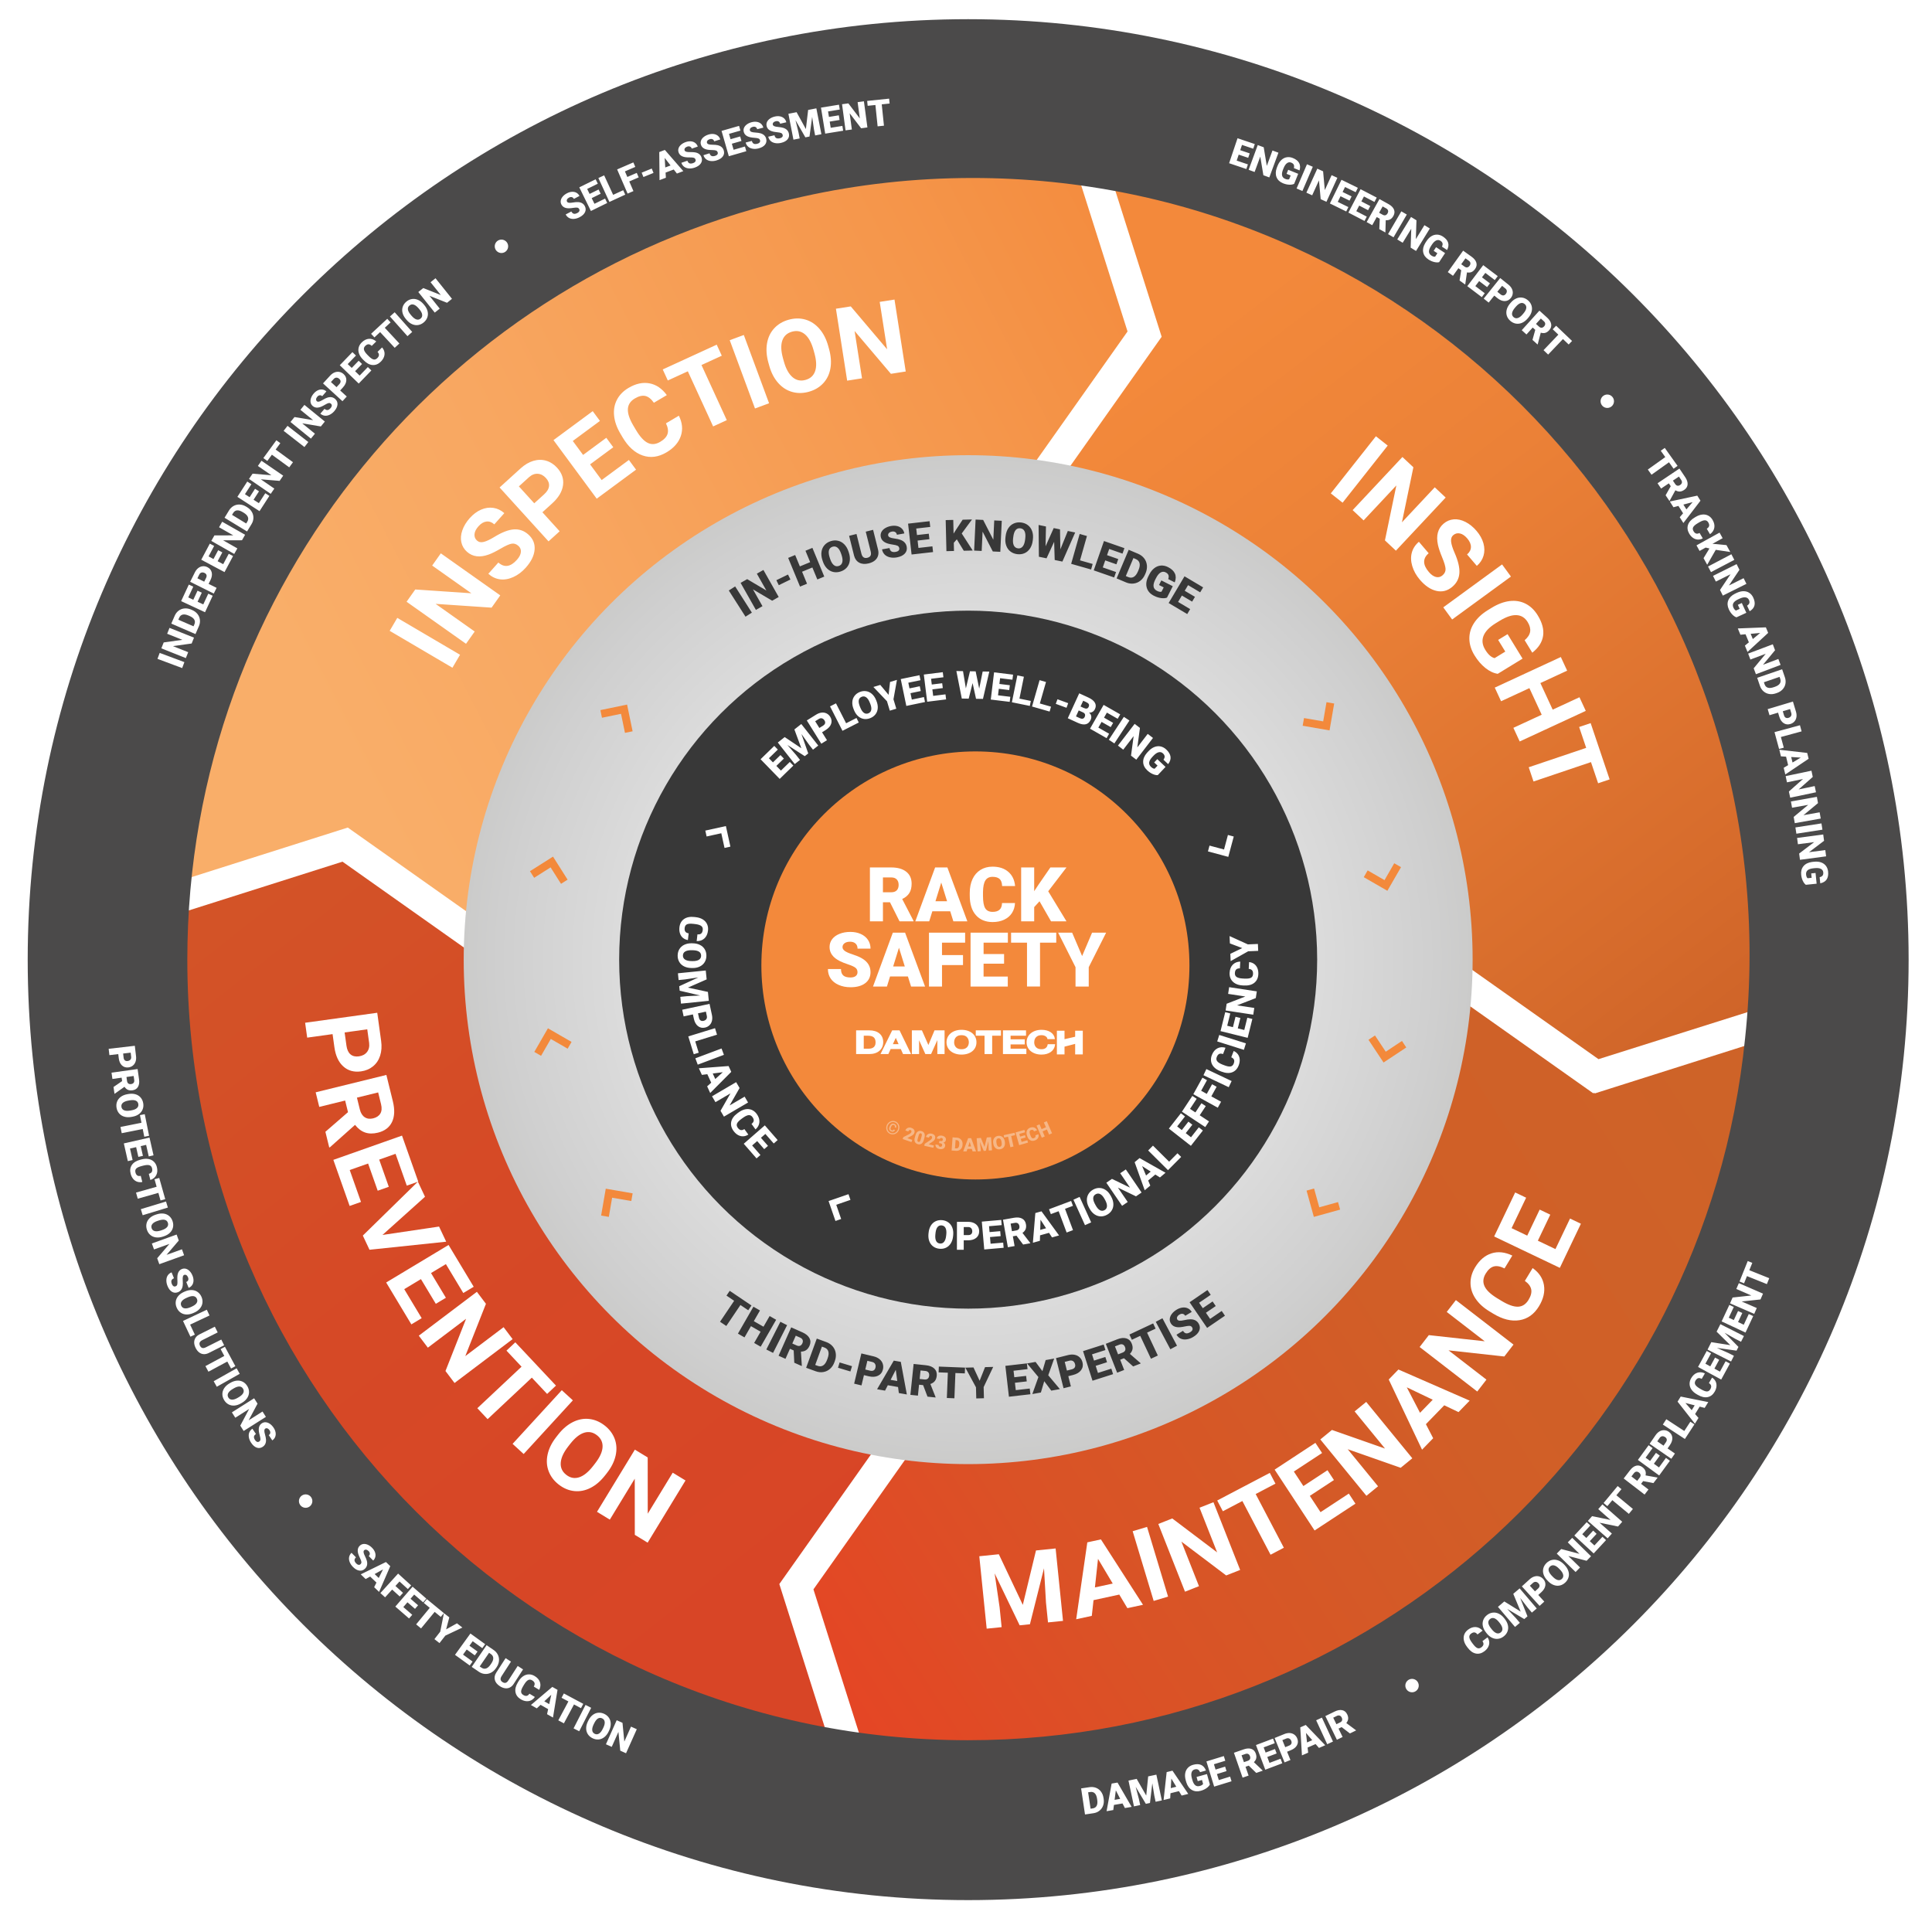
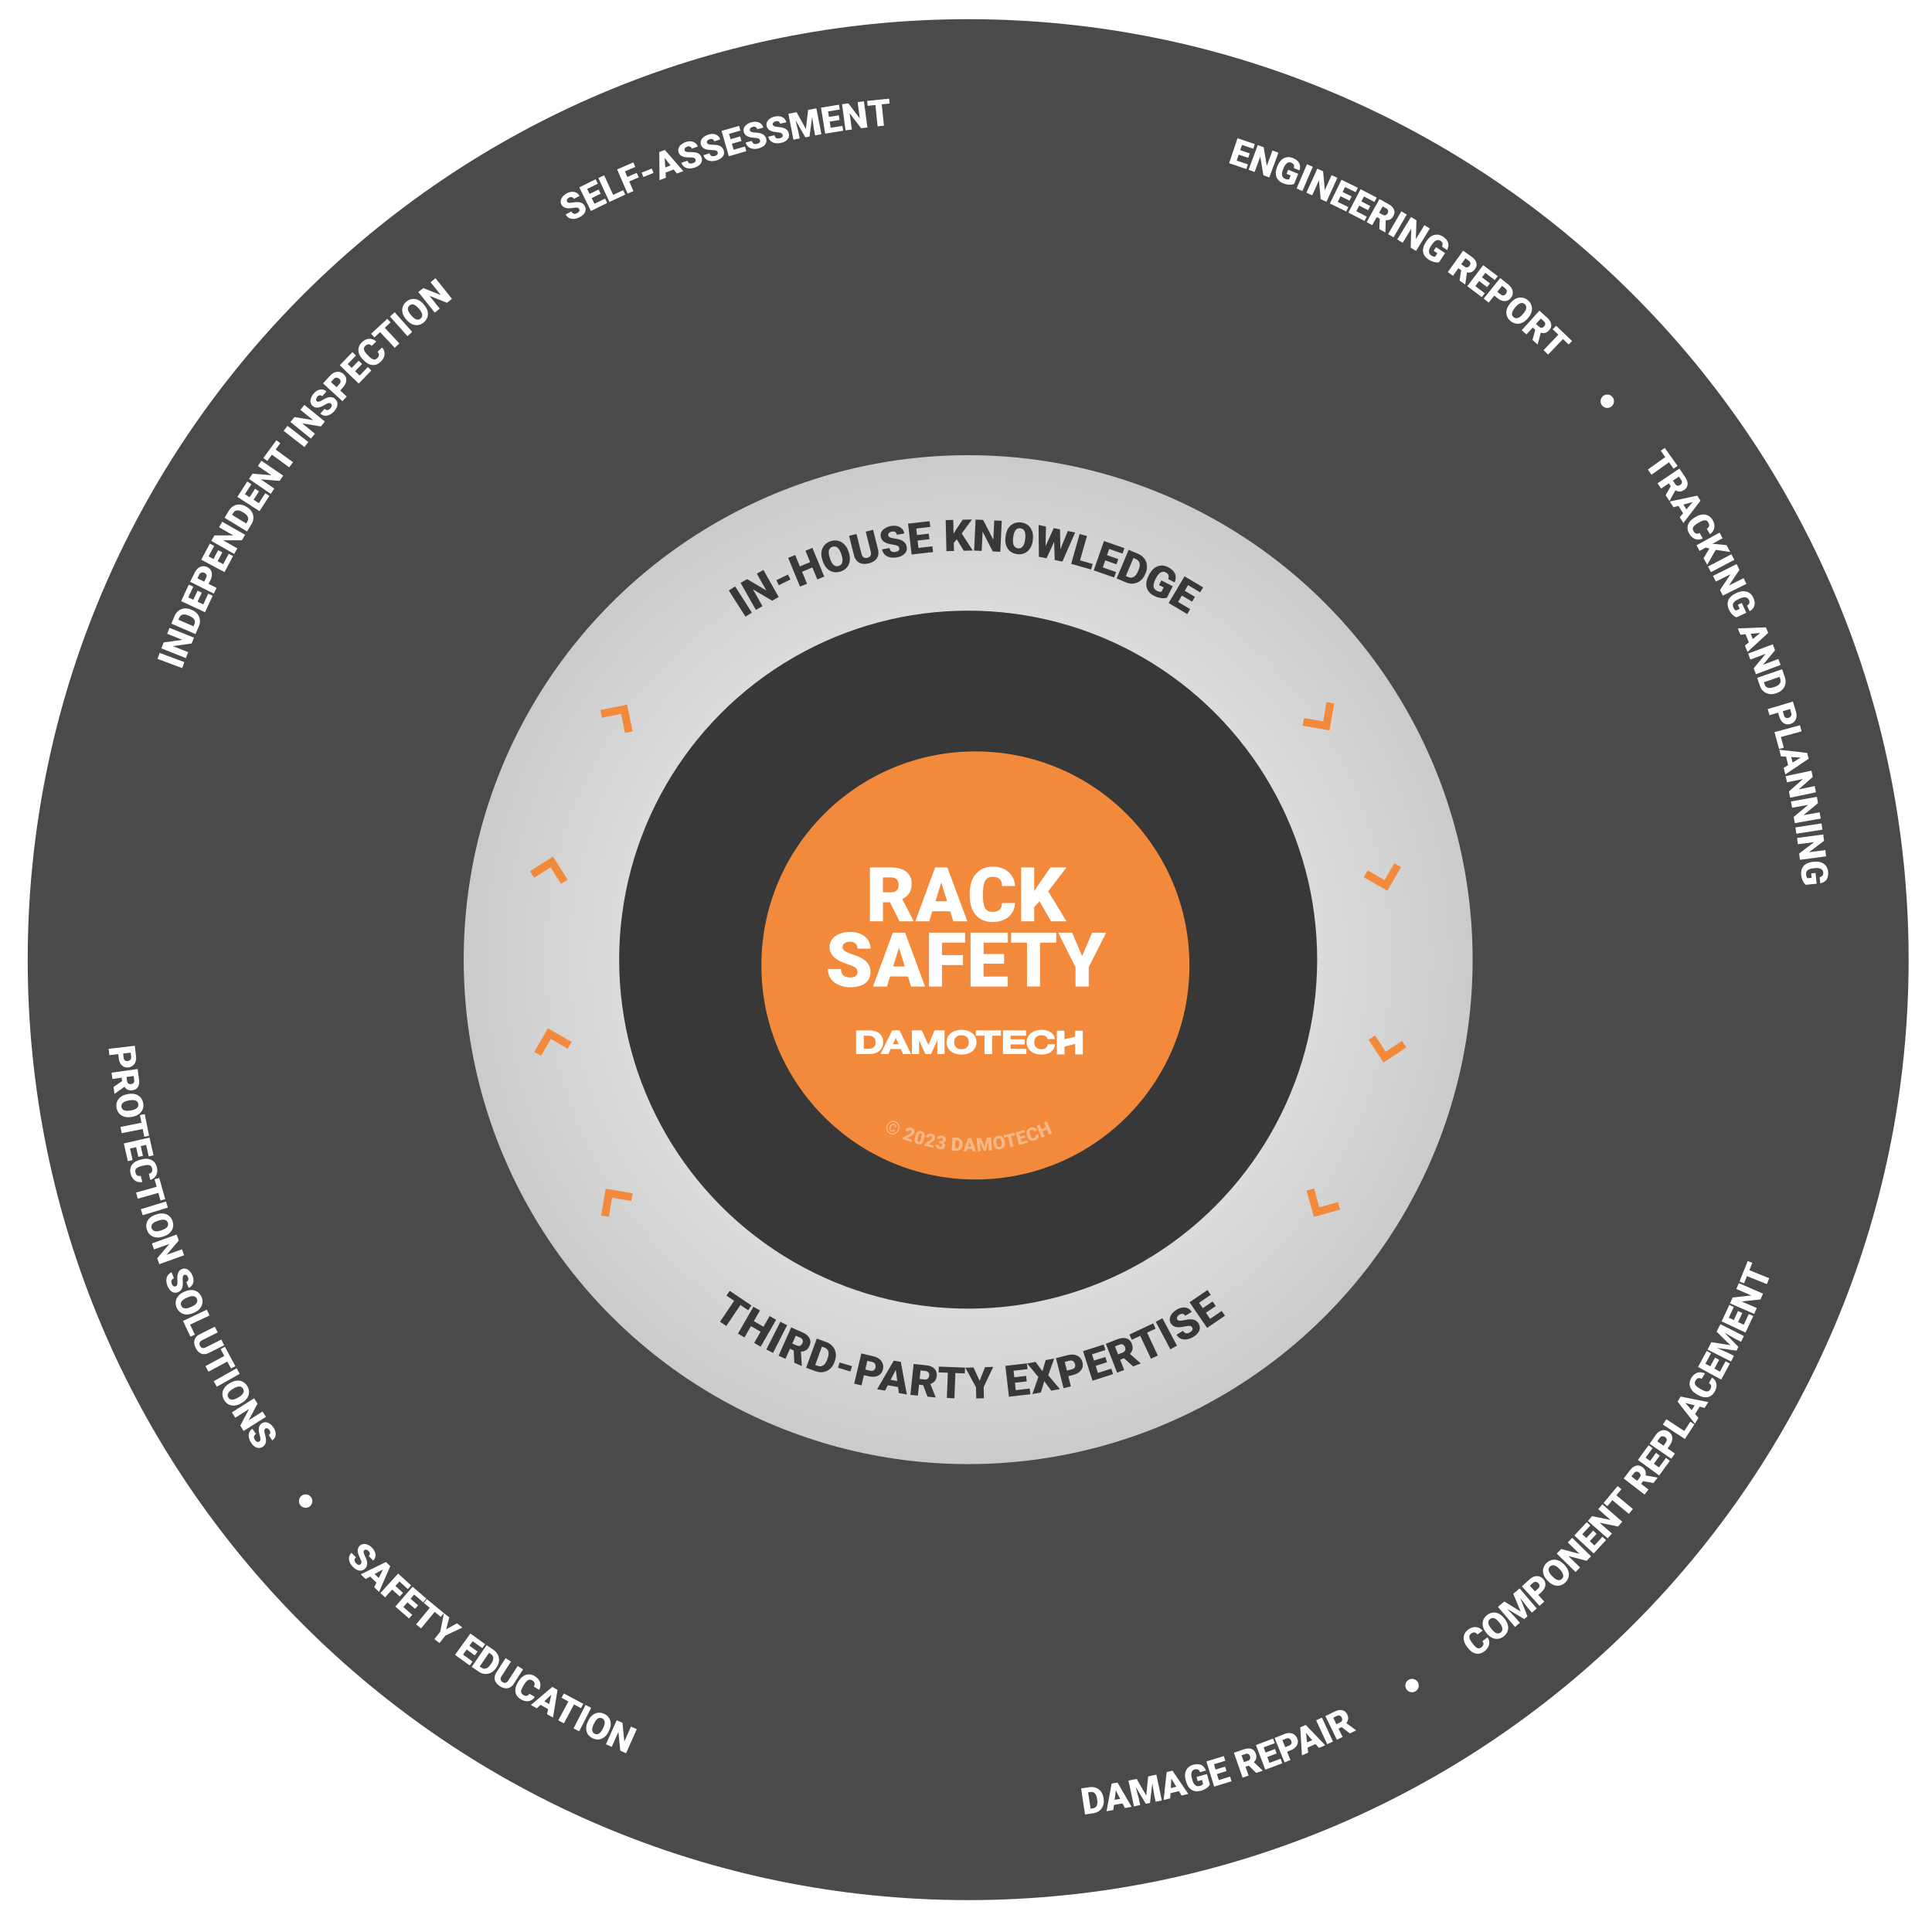
<svg xmlns="http://www.w3.org/2000/svg" viewBox="0 0 2219.19 2219.19">
  <defs>
    <linearGradient id="linear-gradient" x1="2148.96" x2="2128.9" y1="3722.6" y2="2693.1" gradientTransform="rotate(-36.3 -1789.52 2657.212)" gradientUnits="userSpaceOnUse">
      <stop offset="0" stop-color="#ce6328" />
      <stop offset=".19" stop-color="#d76c2c" />
      <stop offset=".68" stop-color="#eb8137" />
      <stop offset="1" stop-color="#f3893b" />
    </linearGradient>
    <linearGradient id="linear-gradient-2" x1="803.39" x2="2073.55" y1="3707.86" y2="3788.08" gradientTransform="rotate(-36.3 -1789.52 2657.212)" gradientUnits="userSpaceOnUse">
      <stop offset="0" stop-color="#e64425" />
      <stop offset=".28" stop-color="#da5226" />
      <stop offset=".64" stop-color="#d15e27" />
      <stop offset="1" stop-color="#ce6328" />
    </linearGradient>
    <linearGradient id="linear-gradient-3" x1="2170.11" x2="1040.33" y1="2622.3" y2="2441.8" gradientTransform="rotate(-36.3 -1789.52 2657.212)" gradientUnits="userSpaceOnUse">
      <stop offset="0" stop-color="#f3893b" />
      <stop offset=".29" stop-color="#f5974c" />
      <stop offset=".72" stop-color="#f8a761" />
      <stop offset="1" stop-color="#f9ae69" />
    </linearGradient>
    <linearGradient id="linear-gradient-4" x1="778.38" x2="818.49" y1="2488.04" y2="3591.07" gradientTransform="rotate(-36.3 -1789.52 2657.212)" gradientUnits="userSpaceOnUse">
      <stop offset="0" stop-color="#d25527" />
      <stop offset=".49" stop-color="#d64926" />
      <stop offset="1" stop-color="#d84526" />
    </linearGradient>
    <filter id="drop-shadow-1" filterUnits="userSpaceOnUse">
      <feOffset />
      <feGaussianBlur result="blur" stdDeviation="20" />
      <feFlood flood-color="#232323" flood-opacity=".3" />
      <feComposite in2="blur" operator="in" />
      <feComposite in="SourceGraphic" />
    </filter>
    <filter id="drop-shadow-2" filterUnits="userSpaceOnUse">
      <feOffset />
      <feGaussianBlur result="blur-2" stdDeviation="30" />
      <feFlood flood-color="#221f1f" flood-opacity=".3" />
      <feComposite in2="blur-2" operator="in" />
      <feComposite in="SourceGraphic" />
    </filter>
    <filter id="drop-shadow-3" filterUnits="userSpaceOnUse">
      <feOffset dx="7" dy="7" />
      <feGaussianBlur result="blur-3" stdDeviation="5" />
      <feFlood flood-color="#221f1f" flood-opacity=".3" />
      <feComposite in2="blur-3" operator="in" />
      <feComposite in="SourceGraphic" />
    </filter>
    <radialGradient id="radial-gradient" cx="1112.08" cy="1102.3" r="579.53" fx="1112.08" fy="1102.3" gradientUnits="userSpaceOnUse">
      <stop offset="0" stop-color="#fff" />
      <stop offset=".93" stop-color="#cfcfcf" />
      <stop offset="1" stop-color="#cbcbca" />
    </radialGradient>
    <clipPath id="clippath">
      <circle cx="1112.08" cy="1102.3" r="900.35" class="cls-1" />
    </clipPath>
    <style>.cls-1{fill:none}.cls-4{fill:#f6b787}.cls-5{fill:#fff}.cls-6{fill:#f3893b}.cls-7{fill:#383838}</style>
  </defs>
  <g style="isolation:isolate">
    <g id="Layer_2" data-name="Layer 2">
      <g id="Layer_2-2" data-name="Layer 2">
        <circle cx="1112.08" cy="1102.3" r="958.58" class="cls-5" />
        <circle cx="1112.08" cy="1102.3" r="939.2" class="cls-5" />
        <g style="clip-path:url(#clippath)">
          <path d="M1419.74 1583.66c-.87.56-1.75 1.11-2.63 1.66.88-.55 1.75-1.11 2.63-1.66Z" class="cls-1" />
          <path d="M1839.58 567.83c-140.81-191.66-343.02-311.54-559.63-352.49l54.39 171.49-107.86 152.56c134.93 27.03 260.57 102.53 348.46 222.16 77.21 105.1 113.21 227.81 110.96 348.85l150.2 106.2 176.8-55.78c13.39-204.58-42.45-414.83-173.33-592.98Z" style="fill:url(#linear-gradient)" />
          <path d="m1831.24 1255.37-1.24.39-146.4-103.51c-14.43 157.36-93.61 308.04-230.97 408.95a578.332 578.332 0 0 1-32.61 22.28c-.09.06-.19.12-.28.18-.88.56-1.75 1.11-2.63 1.66-88.26 55.85-192.87 88.19-305.04 88.19-22.8 0-45.28-1.34-67.38-3.94l-110.33 156.04 54.21 170.9c224.52 31.03 460.88-21.92 657.97-166.71 212.35-156 336.6-387.38 362.99-630.19l-177.52 56.3-.78-.55Z" style="fill:url(#linear-gradient-2)" />
          <path d="M775.28 639.22c123.52-90.75 271.38-124.57 412.25-106.28l107.62-152.21-54.54-171.94c-226.03-32.53-464.45 20.12-663.02 166-213.63 156.94-338.07 390.17-363.44 634.57l185.35-58.79 143.53 101.48c6.2-71.18 25.46-138.61 55.37-199.91 39.27-81.82 98.63-155.45 176.87-212.93Z" style="fill:url(#linear-gradient-3)" />
          <path d="M540.86 1102.3c0-2.75.02-5.5.06-8.25l-147.5-104.29L211 1047.62c-12.45 203.37 43.5 412.1 173.57 589.14 141.92 193.18 346.22 313.44 564.75 353.45l-54.14-170.7 110.27-155.95c-264.51-49.95-464.58-282.24-464.58-561.27Z" style="fill:url(#linear-gradient-4)" />
        </g>
        <path d="m528.43 752.1-8.74 14.88-72.09-42.38 8.74-14.88 72.09 42.37ZM574.63 683.89l-9.97 14.09-64.32-4.35 44.92 31.77-9.97 14.09-68.27-48.29 9.96-14.09 64.45 4.37-45.01-31.84 9.93-14.04 68.27 48.29ZM595.37 626.95c-2.43-2.16-5.06-2.97-7.89-2.41s-6.96 2.43-12.38 5.61c-5.42 3.18-9.99 5.45-13.71 6.81-10.16 3.69-18.48 2.65-24.97-3.13-3.37-3-5.54-6.64-6.49-10.9-.95-4.26-.58-8.83 1.11-13.72 1.69-4.89 4.51-9.55 8.46-14 3.98-4.47 8.33-7.73 13.06-9.79 4.73-2.05 9.42-2.74 14.09-2.05 4.67.69 8.87 2.7 12.62 6.04L567.8 602.3c-2.86-2.55-5.89-3.62-9.08-3.23-3.19.39-6.24 2.22-9.15 5.48-2.8 3.15-4.32 6.19-4.54 9.12-.23 2.93.75 5.37 2.92 7.3 2.03 1.81 4.64 2.3 7.84 1.47 3.19-.83 7.17-2.7 11.91-5.61 8.73-5.37 16.22-8.28 22.46-8.73 6.24-.45 11.8 1.49 16.66 5.82 5.4 4.81 7.82 10.63 7.25 17.47-.57 6.83-3.94 13.72-10.11 20.65-4.28 4.81-9.06 8.41-14.34 10.8-5.28 2.39-10.37 3.26-15.28 2.61-4.91-.65-9.38-2.77-13.41-6.36l11.51-12.93c6.89 6.14 14.01 5.08 21.35-3.17 2.73-3.06 4.23-6.01 4.52-8.84.29-2.83-.69-5.23-2.92-7.22ZM623.04 588.44l19.81 21.81-12.78 11.6-56.22-61.91 24.19-21.96c4.66-4.23 9.52-7.1 14.6-8.61 5.08-1.51 9.99-1.56 14.74-.16 4.75 1.41 8.93 4.11 12.56 8.1 5.51 6.07 7.77 12.74 6.79 20.01-.98 7.28-5.15 14.26-12.5 20.93l-11.2 10.17Zm-9.38-10.33 11.41-10.36c3.38-3.07 5.23-6.2 5.57-9.4.33-3.2-.84-6.27-3.52-9.22-2.75-3.03-5.87-4.67-9.36-4.92-3.49-.25-6.83 1.03-10.04 3.84l-11.71 10.63 17.65 19.43ZM704.45 513.72l-26.66 19.68 13.3 18.02 31.28-23.09 8.22 11.14-45.17 33.34-49.66-67.28 45.07-33.27 8.29 11.23-31.19 23.03 11.84 16.03 26.66-19.68 8.02 10.86ZM779.78 477.5c4.02 8.08 4.76 15.87 2.23 23.37-2.54 7.5-8.03 13.76-16.48 18.75-9.24 5.47-18.35 6.66-27.32 3.58-8.97-3.08-16.66-10.04-23.08-20.88l-2.6-4.4c-4.09-6.92-6.48-13.74-7.15-20.46-.68-6.72.42-12.83 3.29-18.33 2.87-5.5 7.31-10.03 13.32-13.58 8.32-4.92 16.33-6.66 24.05-5.22 7.71 1.44 14.35 5.95 19.9 13.52l-14.85 8.78c-3.11-4.43-6.4-7.03-9.86-7.81-3.46-.77-7.48.19-12.03 2.88-4.95 2.93-7.61 6.89-7.97 11.89-.36 5 1.62 11.24 5.96 18.73l3.22 5.44c4.6 7.78 9.14 12.77 13.63 14.96 4.48 2.2 9.27 1.79 14.35-1.22 4.59-2.71 7.39-5.79 8.42-9.22 1.02-3.43.4-7.43-1.86-12.01l14.85-8.79ZM829.08 408.59l-23.32 10.7 29.06 63.32-15.68 7.2-29.06-63.32-23 10.56-5.82-12.68 62-28.46 5.82 12.68ZM883.4 463.21l-16.18 5.99-29.02-78.43 16.18-5.99 29.01 78.43ZM952.29 400.88c2.21 7.93 2.75 15.27 1.61 22.03-1.14 6.76-3.87 12.49-8.19 17.19-4.32 4.7-9.86 8-16.62 9.89-6.69 1.87-13.1 1.93-19.24.18-6.14-1.74-11.48-5.19-16.03-10.34-4.54-5.15-7.92-11.59-10.11-19.33l-1.11-3.98c-2.21-7.93-2.73-15.31-1.55-22.14s3.93-12.59 8.26-17.27c4.33-4.69 9.85-7.97 16.57-9.84 6.72-1.88 13.15-1.93 19.28-.16 6.13 1.77 11.46 5.27 16.01 10.5 4.55 5.23 7.92 11.79 10.12 19.68l1 3.6Zm-17.86 1.05c-2.36-8.45-5.66-14.44-9.92-17.98-4.26-3.54-9.19-4.53-14.8-2.96-5.58 1.56-9.28 4.92-11.09 10.1-1.82 5.18-1.58 11.96.72 20.34l1.1 3.93c2.3 8.22 5.59 14.18 9.89 17.87 4.3 3.69 9.29 4.74 14.97 3.15 5.58-1.56 9.25-4.94 11.02-10.14 1.77-5.21 1.51-12-.79-20.38l-1.1-3.93ZM1040.38 426.71l-17.05 2.67-41.69-49.17 8.5 54.36-17.05 2.66-12.91-82.62 17.05-2.66 41.76 49.28-8.52-54.47 16.99-2.66 12.91 82.62ZM1542.16 577.43l-13.54-10.7 51.84-65.62 13.54 10.7-51.84 65.62ZM1603.4 632.52l-12.59-11.8 13.11-63.12-37.62 40.15-12.59-11.8 57.18-61.02 12.59 11.8-13.15 63.24 37.7-40.23 12.55 11.76-57.18 61.02ZM1656.97 660.83c2.48-2.11 3.63-4.61 3.46-7.49-.17-2.88-1.46-7.22-3.87-13.03-2.42-5.8-4.04-10.64-4.88-14.52-2.27-10.57-.1-18.67 6.51-24.31 3.44-2.93 7.33-4.58 11.68-4.94s8.83.63 13.45 2.97c4.61 2.34 8.85 5.77 12.71 10.29 3.89 4.55 6.52 9.31 7.92 14.27 1.39 4.96 1.43 9.71.11 14.24-1.32 4.53-3.89 8.42-7.7 11.68l-11.21-13.12c2.91-2.49 4.39-5.34 4.44-8.55.05-3.22-1.35-6.49-4.19-9.81-2.74-3.21-5.55-5.12-8.42-5.75-2.87-.62-5.42.01-7.63 1.9-2.07 1.77-2.91 4.29-2.53 7.57.38 3.28 1.69 7.47 3.93 12.56 4.13 9.38 5.99 17.19 5.59 23.44-.41 6.25-3.09 11.48-8.03 15.71-5.5 4.7-11.6 6.3-18.29 4.8-6.69-1.5-13.05-5.78-19.08-12.83-4.18-4.9-7.1-10.13-8.74-15.68-1.65-5.55-1.81-10.72-.5-15.49s4.02-8.92 8.12-12.42l11.24 13.17c-7.02 5.99-6.94 13.19.23 21.59 2.66 3.12 5.38 5.01 8.14 5.68 2.76.67 5.28.03 7.55-1.91ZM1668 711.58l-10.18-13.94 67.54-49.31 10.18 13.94-67.54 49.31ZM1720.42 773.98c-4.79-.71-9.54-2.95-14.25-6.72-4.71-3.77-8.87-8.6-12.47-14.49-3.79-6.18-5.76-12.43-5.92-18.74-.16-6.31 1.55-12.3 5.12-17.97 3.57-5.67 8.8-10.66 15.69-14.97l4.85-2.97c7.12-4.36 14.02-6.93 20.7-7.72 6.68-.78 12.79.24 18.32 3.08 5.53 2.84 10.16 7.3 13.89 13.39 5.18 8.47 7.22 16.33 6.11 23.57-1.11 7.24-5.25 13.67-12.41 19.27l-8.77-14.33c3.68-3.15 5.78-6.43 6.31-9.83.52-3.4-.42-7.06-2.82-10.99-3.06-5-7.27-7.66-12.63-7.98-5.36-.32-11.75 1.78-19.19 6.28l-4.56 2.79c-7.48 4.58-12.26 9.46-14.33 14.64-2.08 5.18-1.44 10.52 1.93 16.02 3.38 5.53 6.97 8.75 10.76 9.66l12.29-7.53-8.2-13.39 10.83-6.63 17.21 28.11-28.46 17.42ZM1745.6 851.68l-7.25-15.66 32.52-15.06-14.14-30.54-32.52 15.06-7.25-15.66 75.89-35.13 7.25 15.66-30.75 14.24 14.14 30.54 30.75-14.24 7.25 15.66-75.89 35.13ZM1835.68 899.7l-8.2-24.31-66.01 22.27-5.51-16.35 66.01-22.27-8.09-23.98 13.22-4.46 21.8 64.64-13.22 4.46ZM382.03 1187.84l-29.18 4.04-2.37-17.09 82.83-11.48 4.48 32.36c.86 6.23.48 11.87-1.14 16.91-1.62 5.05-4.35 9.13-8.19 12.26-3.84 3.13-8.43 5.06-13.78 5.8-8.12 1.12-14.9-.77-20.36-5.69-5.46-4.92-8.86-12.29-10.23-22.13l-2.08-14.99Zm13.82-1.92 2.12 15.27c.63 4.52 2.17 7.82 4.62 9.9s5.65 2.85 9.6 2.3c4.06-.56 7.17-2.21 9.34-4.95s3-6.22 2.49-10.45l-2.17-15.67-26 3.6ZM399.73 1277.48l-3.28-13.35-29.73 7.31-4.12-16.76 81.21-19.96 7.43 30.22c2.36 9.61 2.04 17.54-.95 23.81-2.99 6.26-8.4 10.36-16.2 12.28-5.54 1.36-10.46 1.3-14.75-.2-4.29-1.49-8.13-4.41-11.52-8.75l-28.86 25.75-.78.19-4.42-17.99 25.98-22.56ZM410 1260.8l3.32 13.52c1.03 4.21 2.9 7.2 5.61 8.99 2.71 1.78 5.94 2.21 9.69 1.29 3.83-.94 6.57-2.77 8.23-5.49 1.66-2.72 1.93-6.33.83-10.84l-3.31-13.46-24.37 5.99ZM433.86 1367.72l-11.03-31.24-21.12 7.46 12.95 36.66-13.05 4.61-18.7-52.94 78.85-27.85 18.66 52.83-13.16 4.65-12.91-36.56-18.79 6.64 11.03 31.24-12.73 4.5Z" class="cls-5" />
-         <path d="m439.34 1418.53 64.98-9.64 8.19 17.38-88.08 9.26-7.67-16.29 63.26-61.92 8.16 17.33-48.85 43.87ZM500.6 1497.64l-17.08-28.39-19.19 11.55 20.04 33.32-11.86 7.13-28.93-48.11 71.66-43.1 28.88 48.01-11.96 7.19-19.98-33.22-17.08 10.27 17.08 28.39-11.57 6.96ZM522.1 1588.58l-10.4-13.77 23.66-59.97-43.91 33.16-10.4-13.77 66.73-50.39 10.4 13.77-23.72 60.08 44-33.23 10.36 13.72-66.73 50.4ZM628.44 1601.13l-17.56-18.7-50.79 47.69-11.81-12.58 50.79-47.69-17.32-18.45 10.17-9.55 46.7 49.73-10.17 9.55ZM601.51 1670.15l-12.72-11.66 56.51-61.64 12.72 11.66-56.51 61.64ZM695.05 1694.66c-5.06 6.5-10.64 11.3-16.75 14.4-6.11 3.11-12.34 4.32-18.69 3.65-6.35-.67-12.3-3.17-17.83-7.48-5.48-4.26-9.34-9.38-11.59-15.35-2.25-5.97-2.66-12.32-1.22-19.04 1.44-6.72 4.61-13.26 9.52-19.63l2.54-3.26c5.06-6.5 10.68-11.3 16.87-14.42 6.19-3.12 12.46-4.33 18.8-3.64s12.26 3.18 17.77 7.46c5.51 4.29 9.37 9.42 11.6 15.4 2.22 5.98 2.59 12.35 1.09 19.11-1.5 6.77-4.77 13.38-9.8 19.85l-2.29 2.94Zm-11.47-13.73c5.38-6.92 8.24-13.14 8.55-18.67.32-5.53-1.82-10.08-6.42-13.66-4.57-3.56-9.48-4.53-14.72-2.91-5.25 1.62-10.55 5.85-15.92 12.68l-2.5 3.22c-5.25 6.74-8.07 12.93-8.48 18.58-.41 5.65 1.71 10.29 6.37 13.91 4.57 3.56 9.47 4.5 14.71 2.83s10.54-5.92 15.91-12.76l2.5-3.22ZM743.91 1771.97l-14.74-8.98-.07-64.46-28.62 46.99-14.74-8.98 43.5-71.42 14.74 8.98.06 64.59 28.68-47.09 14.69 8.95-43.5 71.42ZM1147.3 1785.28l27.55 58.16 15.14-62.51 22.55-2.3 8.48 83.19-17.23 1.76-2.32-22.74-2.28-39.43-16.17 64.29-11.79 1.2-28.74-59.65 5.71 39.02 2.32 22.74-17.17 1.75-8.48-83.19 22.43-2.29ZM1285.65 1831.61l-29.57 6.4-1.98 18.06-17.93 3.88 12.78-88.33 15.63-3.38 48.33 75.1-17.93 3.88-9.32-15.61Zm-27.97-8.22 20.46-4.43-16.91-28.37-3.55 32.8ZM1341.69 1833.93l-16.52 4.98-24.14-80.07 16.52-4.98 24.14 80.06ZM1424.5 1803.3l-16.05 6.33-51.43-38.86 20.18 51.19-16.05 6.33-30.67-77.79 16.05-6.33 51.53 38.95-20.23-51.29 16-6.31 30.67 77.8ZM1465.05 1704.2l-22.72 11.92 32.37 61.69-15.28 8.02-32.37-61.69-22.41 11.76-6.48-12.36 60.41-31.7 6.49 12.36ZM1532.24 1700.05l-27.7 18.18 12.29 18.72 32.5-21.34 7.6 11.57-46.93 30.81-45.89-69.9 46.83-30.75 7.66 11.67-32.41 21.28 10.94 16.66 27.7-18.18 7.41 11.28ZM1622.26 1675.05l-13.36 10.92-60.84-21.33 34.83 42.59-13.36 10.92-52.94-64.73 13.36-10.92 60.95 21.38-34.91-42.68 13.31-10.89 52.94 64.73ZM1658.95 1614.18l-21.08 21.71 8.35 16.13-12.78 13.16-38.28-80.62 11.14-11.47 81.83 35.76-12.78 13.16-16.41-7.83Zm-27.84 8.64 14.59-15.02-29.79-14.25 15.21 29.27ZM1738.48 1544.47l-10.55 13.66-64.08-7.05 43.55 33.63-10.55 13.66-66.18-51.12 10.55-13.66 64.21 7.07-43.64-33.7 10.51-13.61 66.18 51.12ZM1760.47 1456.55c7.35 5.23 11.68 11.75 12.98 19.56 1.3 7.81-.6 15.92-5.69 24.3-5.58 9.18-13.04 14.52-22.41 16.03-9.36 1.51-19.43-1-30.2-7.54l-4.37-2.65c-6.87-4.17-12.19-9.06-15.95-14.67-3.76-5.6-5.67-11.51-5.73-17.72-.06-6.21 1.72-12.29 5.35-18.26 5.02-8.26 11.27-13.57 18.75-15.94 7.48-2.36 15.46-1.51 23.92 2.55l-8.96 14.75c-4.83-2.44-8.96-3.19-12.38-2.24-3.42.95-6.51 3.69-9.25 8.21-2.99 4.92-3.46 9.66-1.43 14.24 2.03 4.58 6.73 9.15 14.09 13.71l5.4 3.28c7.72 4.69 14.08 6.95 19.07 6.77 4.99-.18 9.02-2.79 12.08-7.83 2.77-4.56 3.79-8.59 3.08-12.09-.71-3.51-3.15-6.75-7.3-9.72l8.96-14.75ZM1780.73 1395.22l-14.28 29.9 20.21 9.65 16.76-35.09 12.49 5.97-24.2 50.66-75.46-36.04 24.15-50.55 12.59 6.02-16.71 34.98 17.98 8.59 14.28-29.9 12.18 5.82Z" class="cls-5" />
-         <path d="M1112.08 22.04C515.47 22.04 31.82 505.69 31.82 1102.3s483.65 1080.26 1080.26 1080.26 1080.26-483.65 1080.26-1080.26S1708.68 22.04 1112.08 22.04Zm0 1976.87c-495.35 0-896.92-401.43-896.92-896.62 0-430.17 303.04-789.57 707.35-876.54 62.67-13.94 127.81-21.31 194.68-21.31 492.88 0 892.43 399.42 892.43 892.13 0 32.49-1.75 64.57-5.14 96.16-45.37 452.71-427.59 806.17-892.4 806.17Z" style="fill:#4b4a4a" />
+         <path d="M1112.08 22.04C515.47 22.04 31.82 505.69 31.82 1102.3s483.65 1080.26 1080.26 1080.26 1080.26-483.65 1080.26-1080.26S1708.68 22.04 1112.08 22.04Zm0 1976.87Z" style="fill:#4b4a4a" />
        <path d="m211.8 760.55-2.55 6.83-28.37-10.59 2.55-6.83 28.37 10.59ZM222.84 732.41l-2.69 6.75-21.48 3.01 17.5 6.97-2.71 6.79-28.13-11.21 2.71-6.79 21.47-2.99-17.5-6.97 2.7-6.77 28.13 11.21ZM224.55 728.34l-27.78-12.04 3.88-8.96c1.06-2.46 2.58-4.43 4.54-5.91 1.96-1.48 4.2-2.33 6.7-2.55 2.51-.22 5.02.2 7.55 1.28l1.28.55c2.54 1.1 4.59 2.63 6.14 4.58 1.55 1.95 2.47 4.15 2.76 6.6.29 2.45-.08 4.88-1.11 7.29l-3.97 9.15Zm-19.71-16.5 17.46 7.56 1.01-2.33c.83-1.92.79-3.7-.13-5.32s-2.73-3.02-5.42-4.19l-1.2-.52c-2.68-1.16-4.93-1.52-6.74-1.08s-3.14 1.65-4 3.63l-.98 2.25ZM231.79 680.77l-4.85 10.42 6.56 3.05 5.73-12.31 5.09 2.37-8.81 18.94-27.45-12.77 8.83-18.98 5.11 2.38-5.75 12.35 5.79 2.69 4.85-10.42 4.9 2.28ZM239.6 670.66l9.2 4.58-3.26 6.54-27.1-13.5 5.39-10.83c1.03-2.07 2.33-3.72 3.89-4.94 1.56-1.22 3.26-1.91 5.1-2.09 1.85-.18 3.66.18 5.45 1.07 2.64 1.32 4.28 3.32 4.92 6 .64 2.68.13 5.68-1.51 8.98l-2.08 4.18Zm-5.04-2.51 2.14-4.29c.63-1.27.8-2.39.49-3.37s-1.03-1.76-2.18-2.33c-1.27-.63-2.45-.79-3.54-.49-1.1.31-1.95 1.05-2.55 2.22l-2.17 4.36 7.82 3.89ZM255.38 634.51l-5.4 10.15 6.39 3.4 6.38-11.99 4.96 2.64-9.81 18.44-26.73-14.22 9.83-18.48 4.98 2.65-6.4 12.03 5.64 3 5.4-10.15 4.77 2.54ZM281.54 614.25l-3.59 6.32-21.69.03 16.38 9.31-3.61 6.36-26.32-14.96 3.61-6.36H268l-16.38-9.32 3.6-6.34 26.32 14.96ZM283.79 610.46l-25.86-15.74 5.08-8.34c1.39-2.29 3.16-4.03 5.31-5.23 2.15-1.2 4.48-1.73 6.99-1.61 2.51.12 4.95.89 7.3 2.31l1.19.72c2.37 1.44 4.19 3.24 5.45 5.38 1.27 2.14 1.88 4.45 1.83 6.91-.05 2.47-.75 4.82-2.1 7.07l-5.19 8.52Zm-17.25-19.06 16.25 9.89 1.32-2.17c1.09-1.79 1.29-3.55.6-5.29-.69-1.74-2.29-3.37-4.8-4.9l-1.12-.68c-2.5-1.52-4.67-2.19-6.53-2-1.85.19-3.34 1.2-4.46 3.04l-1.28 2.1ZM297.5 564.36l-6.24 9.66 6.08 3.93 7.37-11.41 4.72 3.05-11.33 17.55-25.43-16.43 11.36-17.58 4.73 3.06-7.39 11.44 5.36 3.46 6.24-9.66 4.54 2.93ZM325.29 546.37l-4.11 5.99-21.61-1.8 15.53 10.66-4.14 6.03L286 550.11l4.14-6.03 21.6 1.82-15.53-10.66 4.13-6.01 24.96 17.14ZM322 509.03l-5.37 7.35 19.9 14.54-4.31 5.9-19.9-14.54-5.27 7.21-4.55-3.32 14.95-20.46 4.55 3.33ZM354.16 507.74l-4.48 5.75-23.89-18.6 4.48-5.75 23.89 18.6ZM373.13 484.21l-4.59 5.63-21.39-3.57 14.6 11.9-4.62 5.67-23.47-19.13 4.62-5.67 21.38 3.59-14.6-11.9 4.61-5.65 23.47 19.13ZM380.14 463.74c-.81-.7-1.68-.96-2.63-.77-.95.18-2.28.79-4.01 1.81s-3.21 1.79-4.45 2.32c-4.03 1.71-7.31 1.46-9.86-.74-1.27-1.1-2.07-2.44-2.4-4.01-.33-1.58-.18-3.28.45-5.1.63-1.82 1.68-3.58 3.14-5.27 1.43-1.65 3-2.87 4.72-3.67 1.72-.8 3.43-1.09 5.15-.88 1.71.21 3.26.93 4.66 2.13l-4.77 5.51c-.93-.81-1.9-1.15-2.91-1.02-1.01.13-1.94.68-2.78 1.66-.85.99-1.31 1.95-1.37 2.9s.25 1.71.91 2.29c.59.51 1.39.65 2.41.44 1.02-.22 2.47-.9 4.36-2.04 1.88-1.14 3.55-1.97 5.02-2.48 3.57-1.24 6.61-.78 9.11 1.39 2 1.73 2.92 3.85 2.76 6.35-.16 2.5-1.39 5.07-3.67 7.7-1.61 1.86-3.4 3.25-5.37 4.18-1.97.93-3.86 1.28-5.68 1.03-1.82-.24-3.48-1.02-4.99-2.32l4.8-5.54c1.23 1.06 2.41 1.53 3.54 1.39 1.13-.13 2.32-.91 3.55-2.34.79-.91 1.22-1.81 1.28-2.68.06-.87-.26-1.61-.97-2.23ZM390.73 448.51l7.58 6.94-4.94 5.39-22.33-20.45 8.17-8.92c1.57-1.71 3.27-2.93 5.1-3.67 1.83-.74 3.66-.94 5.48-.6 1.82.34 3.47 1.19 4.94 2.53 2.18 1.99 3.2 4.37 3.08 7.12-.13 2.75-1.44 5.49-3.93 8.22l-3.15 3.44Zm-4.16-3.81 3.24-3.53c.96-1.04 1.42-2.08 1.4-3.1-.02-1.03-.5-1.97-1.46-2.84-1.04-.95-2.13-1.44-3.27-1.44-1.14 0-2.16.47-3.06 1.43l-3.29 3.6 6.44 5.9ZM415.87 418.11l-7.99 8.27 5.21 5.03 9.43-9.77 4.04 3.9-14.52 15.02-21.77-21.04 14.54-15.05 4.05 3.92-9.46 9.8 4.59 4.44 7.99-8.27 3.89 3.76ZM438.84 399.07c1.41 1.57 2.3 3.3 2.69 5.18.39 1.88.22 3.8-.5 5.75-.72 1.95-1.95 3.77-3.67 5.46-2.85 2.79-5.99 4.06-9.44 3.82-3.45-.25-6.83-2.06-10.14-5.43l-1.05-1.07c-2.08-2.12-3.53-4.33-4.35-6.64-.82-2.31-.96-4.58-.42-6.81.54-2.23 1.72-4.24 3.54-6.02 2.63-2.58 5.41-3.96 8.36-4.14s5.72.83 8.32 3.04l-5.2 5.1c-1.33-1.28-2.59-1.9-3.78-1.86-1.19.04-2.42.69-3.7 1.94-1.3 1.27-1.77 2.69-1.43 4.26.35 1.56 1.55 3.42 3.61 5.58l1.5 1.53c2.26 2.31 4.17 3.67 5.72 4.09 1.55.42 3.03-.06 4.45-1.45 1.2-1.18 1.84-2.36 1.92-3.54.08-1.19-.46-2.41-1.62-3.68l5.19-5.09ZM448.66 370.31l-6.67 6.19 16.76 18.06-5.36 4.97-16.76-18.06-6.55 6.08-3.83-4.13 18.58-17.24 3.83 4.13ZM473.48 381.28l-5.44 4.85-20.13-22.61 5.44-4.85 20.13 22.61ZM487.25 350.28c1.92 2.25 3.19 4.59 3.83 7.03.64 2.44.59 4.79-.15 7.03s-2.1 4.2-4.06 5.88c-1.96 1.67-4.09 2.71-6.38 3.1-2.29.39-4.58.11-6.86-.84-2.28-.95-4.37-2.5-6.26-4.64l-1.11-1.3c-1.92-2.26-3.21-4.6-3.85-7.04-.64-2.43-.59-4.78.16-7.03.75-2.26 2.11-4.23 4.09-5.91 1.95-1.66 4.09-2.69 6.42-3.06 2.32-.38 4.64-.07 6.95.92 2.31.99 4.42 2.59 6.32 4.8l.9 1.06Zm-6.48 3.86c-1.95-2.29-3.82-3.7-5.59-4.24-1.78-.53-3.38-.19-4.81 1.02-2.79 2.38-2.48 5.72.92 10.04l1.43 1.71c1.93 2.26 3.78 3.67 5.56 4.25 1.78.57 3.42.23 4.9-1.03 1.41-1.2 1.98-2.72 1.73-4.56-.25-1.84-1.33-3.88-3.22-6.13l-.9-1.06ZM519.16 343.25l-5.67 4.54-20.16-7.99 11.78 14.71-5.71 4.57-18.92-23.64 5.71-4.57 20.15 8.01-11.78-14.71 5.69-4.56 18.92 23.64ZM665.32 240.2c-.5-.95-1.22-1.51-2.16-1.68-.95-.18-2.41-.11-4.39.21-1.98.32-3.64.49-4.99.52-4.38.11-7.34-1.32-8.91-4.3-.78-1.49-1.03-3.03-.76-4.62.27-1.59 1.04-3.12 2.29-4.58s2.87-2.71 4.85-3.75c1.93-1.01 3.84-1.57 5.73-1.69 1.89-.11 3.59.24 5.11 1.07 1.51.83 2.7 2.06 3.55 3.69l-6.46 3.38c-.57-1.09-1.35-1.76-2.34-2.02-.98-.25-2.05-.08-3.19.52-1.16.61-1.93 1.34-2.34 2.2-.4.86-.4 1.68.01 2.47.36.69 1.06 1.12 2.09 1.29 1.03.17 2.63.07 4.8-.31s4.03-.53 5.58-.47c3.78.15 6.43 1.7 7.97 4.63 1.23 2.35 1.31 4.65.24 6.92-1.07 2.27-3.15 4.21-6.24 5.82-2.18 1.14-4.35 1.78-6.53 1.93-2.17.14-4.06-.23-5.66-1.12-1.6-.89-2.87-2.22-3.79-3.99l6.5-3.4c.75 1.44 1.68 2.3 2.78 2.59 1.1.29 2.49 0 4.16-.88 1.07-.56 1.8-1.23 2.18-2.02.38-.78.35-1.6-.09-2.43ZM689.96 222.52l-10.32 5.07 3.19 6.5 12.19-5.98 2.47 5.04-18.75 9.21-13.34-27.18 18.79-9.22 2.48 5.06-12.23 6 2.81 5.73 10.32-5.07 2.38 4.85ZM704.29 223.81l11.55-5.33 2.35 5.1-18.19 8.39-12.68-27.49 6.64-3.06 10.33 22.4ZM733.63 203.74l-10.82 4.68 4.79 11.07-6.71 2.9-12.02-27.79 18.62-8.05 2.24 5.17-11.91 5.15 2.77 6.39 10.82-4.68 2.23 5.15ZM750.66 198.62l-11.59 4.72-2.04-5.01 11.59-4.72 2.04 5.01ZM773.88 194.7l-9.37 3.55.36 5.91-7.3 2.76-.31-32.26 6.43-2.43 21.19 24.35-7.34 2.78-3.66-4.67Zm-9.73-2.34 6.1-2.31-6.77-8.67.68 10.97ZM798.91 183.25c-.35-1.01-.98-1.67-1.89-1.99-.91-.32-2.37-.46-4.37-.44-2.01.02-3.68-.06-5.01-.22-4.34-.54-7.06-2.4-8.17-5.58-.55-1.58-.57-3.14-.06-4.68.51-1.53 1.49-2.93 2.95-4.19 1.46-1.26 3.25-2.26 5.36-2.99 2.06-.71 4.03-.98 5.92-.81 1.89.17 3.52.77 4.89 1.82 1.37 1.04 2.36 2.44 2.97 4.18l-6.89 2.38c-.4-1.17-1.07-1.95-2.01-2.34-.94-.39-2.02-.38-3.24.04-1.23.43-2.11 1.04-2.64 1.83-.53.79-.64 1.61-.36 2.44.26.73.88 1.26 1.87 1.59.99.32 2.59.46 4.79.41 2.2-.05 4.06.07 5.59.36 3.71.71 6.11 2.63 7.19 5.76.87 2.5.6 4.8-.8 6.88-1.39 2.08-3.74 3.69-7.03 4.83-2.32.8-4.57 1.12-6.74.93-2.17-.18-3.98-.83-5.44-1.95-1.45-1.12-2.5-2.62-3.15-4.51l6.93-2.4c.53 1.53 1.32 2.53 2.36 2.98 1.04.45 2.46.37 4.25-.25 1.14-.4 1.96-.95 2.45-1.67.49-.72.59-1.52.28-2.42ZM824.34 174.97c-.32-1.02-.93-1.7-1.83-2.04-.9-.34-2.36-.53-4.36-.56-2.01-.04-3.67-.16-5.01-.36-4.33-.66-7-2.59-8.01-5.8-.5-1.6-.48-3.16.07-4.67.55-1.52 1.57-2.89 3.06-4.11 1.49-1.22 3.31-2.17 5.44-2.84 2.08-.66 4.06-.87 5.94-.65 1.88.22 3.49.87 4.84 1.95 1.35 1.08 2.3 2.5 2.85 4.26l-6.95 2.19c-.37-1.18-1.02-1.98-1.94-2.4-.93-.42-2-.44-3.24-.05-1.25.39-2.14.98-2.69 1.75-.55.78-.69 1.59-.42 2.43.23.74.84 1.29 1.83 1.64s2.58.53 4.78.54c2.2.01 4.06.18 5.58.52 3.69.81 6.04 2.8 7.03 5.96.8 2.53.47 4.81-.98 6.85s-3.84 3.59-7.16 4.64c-2.34.74-4.6.99-6.76.75s-3.96-.94-5.38-2.1c-1.42-1.16-2.43-2.69-3.03-4.59l6.99-2.2c.49 1.55 1.25 2.56 2.28 3.04 1.03.48 2.45.44 4.25-.13 1.15-.36 1.98-.9 2.5-1.61.51-.71.63-1.51.34-2.41ZM851.69 161.91l-11.05 3.17 2 6.96 13.05-3.74 1.55 5.4-20.08 5.76-8.35-29.1 20.12-5.77 1.55 5.42-13.09 3.76 1.76 6.14 11.05-3.17 1.49 5.2ZM873.05 161.25c-.27-1.03-.84-1.74-1.72-2.13-.88-.39-2.32-.65-4.33-.79-2-.14-3.66-.35-4.98-.62-4.29-.88-6.85-2.95-7.7-6.21-.42-1.62-.32-3.18.31-4.67.63-1.49 1.72-2.8 3.27-3.94 1.55-1.14 3.41-1.99 5.58-2.55 2.11-.55 4.1-.66 5.97-.34s3.45 1.05 4.73 2.2c1.29 1.15 2.16 2.62 2.62 4.4l-7.06 1.83c-.31-1.19-.91-2.03-1.82-2.49-.9-.47-1.98-.54-3.23-.22-1.26.33-2.19.86-2.78 1.61-.59.75-.77 1.55-.55 2.41.19.75.77 1.33 1.74 1.73.96.4 2.55.67 4.74.79 2.2.13 4.05.4 5.54.81 3.65 1 5.88 3.11 6.71 6.32.66 2.56.22 4.83-1.34 6.79s-4.02 3.38-7.4 4.26c-2.38.62-4.64.75-6.79.39-2.15-.35-3.9-1.14-5.26-2.38-1.36-1.23-2.29-2.81-2.79-4.75l7.1-1.84c.41 1.57 1.11 2.62 2.12 3.16 1 .53 2.42.57 4.25.09 1.17-.3 2.03-.79 2.58-1.47.55-.68.7-1.47.47-2.39ZM899.02 155.03c-.24-1.04-.8-1.77-1.67-2.18-.87-.41-2.31-.72-4.3-.91-2-.2-3.65-.45-4.96-.76-4.26-1-6.77-3.14-7.52-6.42-.37-1.63-.23-3.19.44-4.66.67-1.47 1.79-2.75 3.38-3.85 1.59-1.1 3.47-1.9 5.65-2.4 2.12-.49 4.12-.55 5.98-.18 1.86.37 3.41 1.15 4.67 2.33 1.25 1.18 2.09 2.67 2.5 4.47l-7.1 1.63c-.28-1.2-.86-2.05-1.75-2.54s-1.96-.59-3.22-.31c-1.27.29-2.21.8-2.82 1.53-.61.73-.81 1.53-.62 2.39.17.76.74 1.35 1.69 1.78.95.43 2.53.74 4.72.92 2.19.19 4.03.51 5.52.96 3.61 1.1 5.79 3.27 6.53 6.5.59 2.58.08 4.83-1.53 6.75s-4.11 3.27-7.51 4.05c-2.4.55-4.66.62-6.8.21-2.14-.41-3.87-1.25-5.19-2.52-1.32-1.27-2.21-2.87-2.66-4.82l7.14-1.64c.36 1.58 1.04 2.65 2.03 3.21.99.56 2.41.63 4.25.21 1.18-.27 2.05-.74 2.62-1.4.57-.66.74-1.45.53-2.37ZM915.01 128.88l10.67 19.38 2.59-21.97 9.44-1.84 5.79 29.72-7.19 1.4-1.35-6.94-2.07-14.34-3.07 22.55-4.74.92L913.74 138l3.47 14.09 1.35 6.94-7.18 1.4-5.79-29.72 9.42-1.84ZM964.38 137.81l-11.35 1.84 1.16 7.14 13.4-2.17.9 5.54-20.62 3.34-4.85-29.89 20.66-3.35.9 5.56-13.44 2.18 1.02 6.3 11.35-1.84.87 5.34ZM996.34 146.38l-7.21.96-13.15-17.25 2.5 18.67-7.25.97-4.01-30.01 7.25-.97 13.13 17.26-2.5-18.68 7.23-.96 4.01 30.01ZM1021.86 118.92l-9.05.94 2.54 24.51-7.27.75-2.54-24.51-8.89.92-.58-5.61 25.21-2.61.58 5.6ZM1433.73 181.29l-10.89-3.67-2.31 6.86 12.87 4.34-1.79 5.32-19.79-6.67 9.67-28.69 19.83 6.69-1.8 5.34-12.91-4.35-2.04 6.05 10.89 3.67-1.73 5.12ZM1458 203.79l-6.82-2.51-3.57-21.39-6.51 17.68-6.86-2.53 10.46-28.41 6.86 2.53 3.55 21.39 6.51-17.68 6.84 2.52L1458 203.8ZM1486.52 211.19c-1.51.74-3.41 1.05-5.7.95-2.29-.1-4.64-.64-7.03-1.6-3.68-1.49-6.17-3.8-7.47-6.94-1.29-3.14-1.21-6.74.25-10.82l.96-2.44c1.12-2.76 2.58-4.98 4.39-6.65 1.81-1.67 3.85-2.69 6.12-3.07 2.27-.38 4.6-.08 7 .88 3.5 1.41 5.9 3.31 7.19 5.69 1.29 2.38 1.46 5.23.5 8.53l-6.53-2.63c.4-1.66.35-2.98-.15-3.96s-1.46-1.76-2.88-2.33c-1.7-.69-3.3-.5-4.81.57-1.51 1.07-2.81 2.93-3.9 5.6l-.68 1.7c-1.13 2.8-1.5 5.1-1.11 6.9.39 1.79 1.62 3.11 3.68 3.94 1.76.71 3.24.85 4.41.41l1.76-4.36-4.71-1.9 1.87-4.65 11.49 4.63-4.65 11.53ZM1496.02 219.39l-6.7-2.87 11.93-27.83 6.7 2.87-11.93 27.83ZM1523.63 231.79l-6.62-3.01-1.97-21.6-7.81 17.15-6.65-3.03 12.55-27.56 6.65 3.03 1.96 21.59 7.81-17.15 6.63 3.02-12.55 27.56ZM1550.12 230.43l-10.33-5.05-3.18 6.5 12.2 5.97-2.47 5.04-18.76-9.18 13.31-27.2 18.8 9.2-2.48 5.06-12.23-5.99-2.81 5.73 10.33 5.05-2.38 4.86ZM1571.45 241.45l-10.2-5.31-3.34 6.42 12.04 6.27-2.59 4.98-18.53-9.64 13.98-26.86 18.57 9.66-2.6 5-12.08-6.29-2.95 5.66 10.2 5.31-2.5 4.8ZM1584.86 251.23l-3.46-1.92-5.2 9.36-6.39-3.55 14.7-26.47 10.43 5.79c3.14 1.75 5.22 3.81 6.22 6.18 1 2.38.79 4.84-.62 7.38-1.02 1.84-2.24 3.16-3.66 3.96s-3.13 1.13-5.14 1l-.4 13.76-.15.27-6.85-3.8.52-11.96Zm-.73-6.83 4.04 2.24c1.21.67 2.3.86 3.27.56.97-.3 1.77-1.02 2.4-2.16.63-1.14.82-2.21.56-3.2-.26-.99-.99-1.82-2.19-2.49l-4.04-2.24-4.05 7.29ZM1600.68 272.59l-6.3-3.67 15.25-26.16 6.3 3.67-15.25 26.16ZM1626.54 288.27l-6.19-3.8.69-21.68-9.85 16.06-6.23-3.82 15.83-25.81 6.23 3.82-.71 21.67 9.85-16.06 6.21 3.81-15.83 25.81ZM1653.07 301.14c-1.62.43-3.55.36-5.78-.19-2.23-.55-4.42-1.54-6.58-2.95-3.32-2.18-5.31-4.93-5.96-8.27-.65-3.33.14-6.85 2.37-10.56l1.42-2.2c1.64-2.49 3.51-4.38 5.61-5.66 2.1-1.28 4.31-1.88 6.61-1.81 2.3.08 4.53.82 6.69 2.24 3.16 2.07 5.13 4.41 5.93 6.99.8 2.59.4 5.41-1.19 8.46l-5.88-3.86c.72-1.55.93-2.86.63-3.92-.3-1.06-1.09-2.01-2.37-2.85-1.53-1.01-3.14-1.13-4.83-.38-1.69.75-3.33 2.32-4.92 4.73l-1 1.53c-1.66 2.53-2.47 4.71-2.44 6.54.03 1.84.98 3.36 2.83 4.58 1.59 1.04 3.01 1.47 4.25 1.27l2.58-3.93-4.25-2.79 2.75-4.19 10.36 6.8-6.83 10.39ZM1678.41 310.38l-3.22-2.3-6.24 8.71-5.94-4.26 17.63-24.61 9.7 6.95c2.92 2.09 4.75 4.38 5.47 6.85.72 2.48.23 4.89-1.46 7.26-1.23 1.71-2.59 2.88-4.09 3.51-1.5.63-3.24.76-5.22.4l-1.97 13.62-.18.25-6.37-4.56 1.89-11.82Zm.05-6.87 3.76 2.69c1.13.81 2.19 1.12 3.18.93s1.87-.81 2.63-1.87c.76-1.06 1.07-2.1.93-3.12s-.77-1.93-1.89-2.73l-3.76-2.69-4.86 6.78ZM1708.17 329.8l-9.16-6.94-4.37 5.77 10.82 8.2-3.39 4.48-16.65-12.62 18.29-24.13 16.68 12.64-3.4 4.49-10.86-8.23-3.86 5.09 9.16 6.94-3.27 4.31ZM1716.39 339.55l-6.42 8.02-5.7-4.57 18.93-23.63 9.44 7.56c1.81 1.45 3.14 3.06 4 4.85.86 1.78 1.18 3.59.96 5.43-.22 1.84-.95 3.54-2.2 5.1-1.85 2.31-4.15 3.48-6.91 3.54-2.76.06-5.58-1.07-8.46-3.38l-3.64-2.92Zm3.52-4.4 3.74 2.99c1.11.89 2.17 1.28 3.19 1.2 1.02-.09 1.93-.63 2.74-1.64.88-1.1 1.29-2.22 1.22-3.36-.07-1.14-.61-2.12-1.63-2.96l-3.8-3.05-5.46 6.82ZM1754.7 365.86c-1.91 2.25-4.03 3.88-6.33 4.91-2.31 1.02-4.63 1.34-6.96.97-2.33-.37-4.48-1.4-6.45-3.07-1.97-1.67-3.33-3.61-4.08-5.81-.75-2.2-.84-4.5-.27-6.9.58-2.4 1.77-4.71 3.58-6.92l1.1-1.3c1.92-2.26 4.03-3.9 6.33-4.92s4.62-1.34 6.97-.96c2.35.38 4.51 1.41 6.49 3.09 1.96 1.66 3.31 3.61 4.05 5.85.74 2.23.81 4.57.2 7.01-.61 2.44-1.85 4.77-3.73 7l-.9 1.06Zm-4.84-5.78c1.95-2.29 3.05-4.36 3.29-6.2.24-1.84-.35-3.37-1.78-4.58-2.79-2.38-6.05-1.54-9.76 2.51l-1.46 1.68c-1.92 2.26-3.02 4.32-3.31 6.17-.28 1.85.32 3.41 1.8 4.67 1.41 1.2 3 1.52 4.77.98 1.78-.54 3.62-1.93 5.54-4.16l.9-1.06ZM1763.49 378.88l-2.94-2.65-7.18 7.95-5.42-4.9 20.3-22.47 8.85 8c2.67 2.41 4.22 4.88 4.66 7.43.44 2.54-.32 4.89-2.27 7.05-1.41 1.56-2.9 2.57-4.46 3.03-1.56.45-3.31.39-5.23-.19l-3.5 13.31-.21.23-5.81-5.25 3.21-11.53Zm.83-6.82 3.43 3.1c1.03.93 2.05 1.36 3.06 1.29 1.01-.07 1.95-.59 2.83-1.56.88-.97 1.3-1.97 1.27-2.99-.03-1.03-.55-2-1.57-2.92l-3.43-3.1-5.59 6.19ZM1801.88 395.73l-6.59-6.28-17.01 17.83-5.29-5.05L1790 384.4l-6.47-6.17 3.89-4.08 18.34 17.49-3.89 4.08ZM1922.37 538.4l-5.29-7.41-20.06 14.31-4.25-5.95 20.06-14.31-5.19-7.27 4.59-3.27 14.72 20.63-4.59 3.27ZM1919.12 558.48l-2.21-3.28-8.89 5.97-4.08-6.07 25.13-16.88 6.66 9.91c2 2.98 2.91 5.76 2.72 8.33-.19 2.57-1.49 4.67-3.91 6.29-1.75 1.17-3.44 1.79-5.06 1.86-1.63.06-3.3-.42-5.03-1.45l-6.62 12.07-.26.17-4.37-6.5 5.9-10.42Zm2.45-6.42 2.58 3.84c.77 1.15 1.66 1.82 2.66 1.99 1 .18 2.04-.1 3.12-.83s1.74-1.59 1.96-2.6c.22-1-.05-2.07-.81-3.21l-2.58-3.84-6.92 4.65ZM1933.27 589.6l-5.34-8.47-5.72 1.53-4.16-6.61 31.54-6.73 3.66 5.81-19.64 25.62-4.19-6.64 3.84-4.51Zm.36-10 3.47 5.51 7.14-8.37-10.62 2.85ZM1955.91 618.4c-1.86.99-3.76 1.44-5.68 1.37-1.92-.08-3.74-.7-5.46-1.87-1.72-1.17-3.19-2.79-4.42-4.88-2.03-3.43-2.5-6.79-1.44-10.08 1.07-3.29 3.64-6.14 7.71-8.54l1.29-.76c2.55-1.51 5.05-2.38 7.5-2.62 2.44-.24 4.68.17 6.71 1.23 2.03 1.06 3.7 2.69 5 4.89 1.87 3.17 2.54 6.21 2.01 9.12-.53 2.91-2.18 5.36-4.95 7.35l-3.7-6.28c1.56-.98 2.46-2.06 2.71-3.22.25-1.16-.08-2.51-.99-4.06-.92-1.57-2.19-2.37-3.79-2.41-1.6-.04-3.7.68-6.28 2.16l-1.85 1.09c-2.78 1.64-4.56 3.16-5.35 4.57-.78 1.4-.67 2.96.34 4.67.85 1.45 1.85 2.35 2.98 2.72 1.13.36 2.45.13 3.96-.69l3.69 6.26ZM1963.53 630.01l-4.33-1.04-6.99 3.86-3.54-6.4 26.5-14.64 3.54 6.4-11.69 6.46 4.6.36 11.48 1.13 4.37 7.91-16.68-2.49-9.82 17.14-4.19-7.58 6.75-11.1ZM1965.33 657.17l-3.39-6.45 26.8-14.09 3.39 6.45-26.8 14.09ZM1978.94 684.15l-3.24-6.51 12.07-18.02-16.86 8.4-3.26-6.54 27.1-13.5 3.26 6.54-12.08 18 16.86-8.4 3.25 6.52-27.1 13.5ZM1994.63 709.11c-1.6-.5-3.21-1.57-4.8-3.22-1.6-1.65-2.94-3.64-4.02-5.99-1.66-3.61-1.89-7-.68-10.17s3.74-5.74 7.6-7.7l2.37-1.12c2.71-1.25 5.29-1.86 7.75-1.83 2.46.03 4.65.68 6.56 1.96 1.91 1.28 3.41 3.1 4.49 5.44 1.58 3.43 2.02 6.45 1.33 9.07s-2.52 4.8-5.49 6.55l-2.95-6.39c1.43-.93 2.3-1.93 2.61-2.99.3-1.06.14-2.28-.5-3.67-.77-1.66-2.06-2.63-3.89-2.88-1.83-.26-4.06.21-6.68 1.4l-1.66.77c-2.74 1.26-4.59 2.68-5.54 4.26-.95 1.57-.95 3.37-.02 5.39.8 1.73 1.77 2.84 2.93 3.33l4.27-1.97-2.13-4.62 4.55-2.1 5.19 11.25-11.3 5.2ZM2008.84 737.8l-3.82-9.26-5.9.54-2.98-7.22 32.23-1.26 2.62 6.36-23.72 21.9-2.99-7.26 4.56-3.79Zm2.06-9.79 2.48 6.03 8.46-7.02-10.95 1ZM2016.93 774.43l-2.56-6.8 13.84-16.7-17.63 6.65-2.58-6.84 28.33-10.68 2.58 6.84-13.84 16.68 17.63-6.65 2.57 6.82-28.33 10.68ZM2018.41 778.58l28.63-9.84 3.17 9.24c.87 2.53 1.08 5.01.63 7.43-.45 2.42-1.53 4.55-3.23 6.41-1.7 1.85-3.85 3.23-6.44 4.14l-1.32.45c-2.62.9-5.16 1.15-7.62.76-2.46-.39-4.62-1.4-6.49-3.01-1.87-1.61-3.23-3.66-4.1-6.13l-3.24-9.44Zm25.68-1.09-18 6.18.83 2.4c.68 1.98 1.91 3.26 3.68 3.84 1.77.58 4.05.39 6.83-.56l1.24-.43c2.77-.95 4.67-2.2 5.71-3.74 1.04-1.55 1.21-3.34.51-5.37l-.8-2.32ZM2042.39 818.58l-9.84 2.95-2.1-7 29-8.7 3.48 11.59c.67 2.22.85 4.31.54 6.26-.3 1.95-1.07 3.63-2.3 5.02-1.22 1.39-2.79 2.37-4.71 2.94-2.83.85-5.39.51-7.7-1.01-2.3-1.52-3.98-4.05-5.04-7.59l-1.34-4.47Zm5.4-1.62 1.38 4.59c.41 1.36 1.05 2.29 1.95 2.8.89.51 1.95.58 3.19.21 1.35-.41 2.33-1.1 2.92-2.07.59-.97.7-2.1.34-3.36l-1.4-4.67-8.37 2.51ZM2045.62 846.55l3.33 12.28-5.42 1.47-5.25-19.33 29.22-7.93 1.92 7.05-23.8 6.46ZM2053.93 878.89l-2.36-9.74-5.91-.37-1.84-7.59 32.04 3.68 1.62 6.68-26.79 18.02-1.85-7.63 5.08-3.05Zm3.53-9.36 1.54 6.34 9.44-5.65-10.97-.69ZM2056.31 916.27l-1.5-7.11 16.23-14.39-18.44 3.87-1.5-7.15 29.63-6.23 1.5 7.16-16.23 14.37 18.44-3.87 1.5 7.13-29.63 6.23ZM2061.58 945.53l-1.27-7.16 16.67-13.88-18.55 3.3-1.28-7.2 29.81-5.3 1.28 7.2-16.67 13.86 18.55-3.3 1.28 7.18-29.81 5.3ZM2063.41 957.64l-1.12-7.2 29.92-4.64 1.12 7.2-29.92 4.64ZM2067.54 987.61l-.95-7.2 17.27-13.13-18.68 2.47-.96-7.25 30.02-3.97.96 7.25-17.27 13.1 18.68-2.47.95 7.23-30.02 3.97ZM2074.27 1016.32c-1.35-.99-2.52-2.53-3.5-4.61-.98-2.08-1.6-4.4-1.85-6.97-.4-3.95.49-7.23 2.66-9.84 2.17-2.61 5.41-4.21 9.69-4.81l2.6-.28c2.97-.3 5.61-.04 7.93.79 2.32.83 4.17 2.15 5.57 3.99 1.39 1.83 2.22 4.04 2.48 6.6.38 3.76-.18 6.76-1.69 9.02-1.51 2.25-3.95 3.72-7.32 4.41l-.71-7c1.66-.42 2.8-1.08 3.44-1.98.63-.9.87-2.11.72-3.63-.19-1.83-1.1-3.16-2.74-3.99-1.65-.84-3.9-1.12-6.77-.84l-1.82.18c-3.01.3-5.21 1.05-6.62 2.23-1.41 1.18-2 2.88-1.77 5.09.19 1.89.75 3.26 1.69 4.1l4.68-.47-.51-5.06 4.99-.51 1.25 12.33-12.37 1.25ZM1246.29 2084.2l-4.47-29.94 9.66-1.44c2.65-.4 5.12-.15 7.42.73 2.29.88 4.2 2.33 5.71 4.34 1.52 2.01 2.48 4.37 2.9 7.08l.21 1.38c.41 2.74.2 5.29-.64 7.63-.84 2.35-2.22 4.29-4.14 5.83-1.93 1.54-4.18 2.51-6.78 2.91l-9.87 1.47Zm3.59-25.45 2.81 18.82 2.51-.37c2.07-.31 3.56-1.29 4.45-2.93.89-1.64 1.12-3.91.69-6.82l-.19-1.3c-.43-2.89-1.31-4.99-2.65-6.29-1.33-1.3-3.06-1.79-5.19-1.47l-2.43.36ZM1289.4 2071.52l-9.87 1.71-.76 5.87-7.7 1.33 5.8-31.73 6.77-1.17 16.2 27.93-7.74 1.34-2.71-5.27Zm-9.11-4.14 6.42-1.11-5.01-9.79-1.41 10.9ZM1305.62 2043.28l11.01 19.19 2.22-22.01 9.41-2 6.3 29.61-7.17 1.53-1.47-6.92-2.32-14.3-2.69 22.6-4.73 1.01-11.68-19.56 3.71 14.03 1.47 6.92-7.15 1.52-6.3-29.61 9.39-2ZM1354.2 2057.39l-9.72 2.41-.34 5.91-7.58 1.88 3.52-32.06 6.67-1.65 18.15 26.7-7.62 1.89-3.08-5.07Zm-9.38-3.48 6.33-1.57-5.7-9.41-.63 10.97ZM1389.73 2049.77c-.75 1.5-2.06 2.91-3.95 4.23-1.88 1.32-4.07 2.32-6.56 3.01-3.83 1.06-7.21.75-10.15-.95-2.94-1.7-5.07-4.61-6.39-8.73l-.72-2.52c-.8-2.87-.99-5.52-.57-7.95.42-2.43 1.42-4.48 2.99-6.16 1.57-1.68 3.6-2.87 6.09-3.56 3.64-1.01 6.7-.97 9.17.13 2.48 1.1 4.34 3.26 5.59 6.46l-6.78 1.89c-.69-1.56-1.54-2.58-2.54-3.05-1-.47-2.23-.5-3.7-.09-1.77.49-2.92 1.62-3.47 3.38-.55 1.76-.44 4.04.32 6.82l.49 1.76c.81 2.91 1.92 4.96 3.32 6.14 1.4 1.19 3.18 1.48 5.32.88 1.83-.51 3.08-1.3 3.75-2.36l-1.26-4.53-4.9 1.36-1.34-4.83 11.94-3.32 3.34 11.98ZM1408.84 2034.38l-10.99 3.38 2.13 6.92 12.98-3.99 1.65 5.37-19.97 6.13-8.89-28.94 20.01-6.14 1.65 5.39-13.02 4 1.87 6.1 10.99-3.37 1.59 5.17ZM1434.42 2028.1l-3.74 1.3 3.52 10.11-6.9 2.4-9.94-28.6 11.27-3.92c3.4-1.18 6.31-1.35 8.75-.51 2.44.84 4.13 2.63 5.09 5.38.69 1.99.86 3.78.51 5.37-.35 1.59-1.25 3.09-2.68 4.5l9.99 9.47.1.3-7.4 2.57-8.57-8.36Zm-5.58-4 4.37-1.52c1.31-.46 2.18-1.14 2.6-2.06.42-.92.42-2 0-3.23-.43-1.23-1.1-2.09-2.01-2.55-.91-.47-2.02-.48-3.32-.03l-4.37 1.52 2.74 7.88ZM1466.42 2014.11l-10.76 4.06 2.55 6.77 12.71-4.79 1.98 5.25-19.55 7.37-10.68-28.33 19.59-7.39 1.99 5.27-12.75 4.8 2.25 5.97 10.76-4.06 1.91 5.06ZM1478.4 2012.11l3.87 9.52-6.77 2.76-11.41-28.04 11.21-4.56c2.15-.88 4.21-1.25 6.18-1.14 1.97.12 3.71.72 5.21 1.81s2.63 2.56 3.38 4.41c1.11 2.74 1.02 5.32-.27 7.76-1.3 2.44-3.65 4.35-7.07 5.74l-4.32 1.76Zm-2.12-5.22 4.44-1.81c1.31-.53 2.18-1.27 2.6-2.2s.39-2-.1-3.19c-.53-1.31-1.31-2.21-2.34-2.71-1.02-.5-2.15-.5-3.38-.02l-4.51 1.84 3.29 8.09ZM1511.15 2003.31l-9.18 4.01.66 5.88-7.16 3.12-1.92-32.2 6.3-2.75 22.38 23.27-7.2 3.14-3.88-4.48Zm-9.83-1.86 5.98-2.61-7.2-8.32 1.22 10.93ZM1531.12 2000.44l-6.62 3.06-12.69-27.49 6.62-3.06 12.7 27.49ZM1541.07 1983.83l-3.56 1.73 4.69 9.63-6.57 3.2-13.26-27.22 10.73-5.23c3.23-1.57 6.11-2.09 8.63-1.55 2.52.54 4.42 2.12 5.69 4.74.92 1.89 1.3 3.65 1.14 5.27-.16 1.62-.87 3.21-2.13 4.78l11.05 8.22.14.28-7.04 3.43-9.5-7.28Zm-6.02-3.31 4.16-2.03c1.25-.61 2.03-1.39 2.34-2.35.31-.96.18-2.03-.39-3.21-.57-1.18-1.34-1.94-2.3-2.3-.96-.36-2.06-.24-3.3.36l-4.16 2.03 3.65 7.5ZM1708.65 1880.73c1.18 1.75 1.84 3.58 1.98 5.49.13 1.92-.29 3.79-1.26 5.63-.97 1.84-2.43 3.48-4.37 4.93-3.19 2.39-6.48 3.23-9.87 2.53-3.39-.7-6.5-2.95-9.33-6.73l-.9-1.2c-1.78-2.38-2.92-4.76-3.42-7.16-.5-2.4-.34-4.67.49-6.81.83-2.13 2.27-3.97 4.31-5.5 2.95-2.2 5.89-3.2 8.84-2.99 2.95.21 5.56 1.58 7.84 4.12l-5.84 4.37c-1.15-1.44-2.31-2.23-3.5-2.34-1.18-.12-2.49.36-3.92 1.43-1.46 1.09-2.12 2.43-1.98 4.03.14 1.6 1.08 3.6 2.83 6.01l1.28 1.71c1.94 2.59 3.64 4.19 5.12 4.82 1.48.62 3.02.34 4.61-.85 1.34-1.01 2.14-2.09 2.37-3.26.24-1.17-.14-2.45-1.12-3.86l5.82-4.36ZM1728.45 1859.61c1.84 2.31 3.03 4.7 3.59 7.16s.42 4.8-.39 7.02c-.82 2.22-2.24 4.13-4.26 5.74-2.02 1.61-4.18 2.57-6.49 2.88-2.3.31-4.58-.04-6.82-1.07-2.25-1.03-4.28-2.65-6.1-4.85l-1.06-1.34c-1.85-2.32-3.05-4.71-3.6-7.16-.56-2.45-.42-4.79.4-7.03.82-2.23 2.25-4.16 4.29-5.77 2.01-1.6 4.18-2.55 6.52-2.84 2.33-.3 4.64.09 6.92 1.16 2.28 1.07 4.32 2.74 6.15 5.01l.87 1.09Zm-6.61 3.63c-1.87-2.35-3.69-3.83-5.44-4.43-1.76-.6-3.37-.31-4.84.86-2.87 2.28-2.68 5.63.57 10.06l1.37 1.76c1.84 2.32 3.65 3.8 5.41 4.44 1.76.63 3.41.35 4.93-.86 1.45-1.15 2.07-2.65 1.88-4.5-.19-1.85-1.2-3.93-3.01-6.24l-.87-1.09ZM1727.92 1839.5l18.8 11.66-8.51-20.42 7.33-6.23 19.62 23.06-5.58 4.75-4.58-5.39-8.84-11.48 8.37 21.16-3.68 3.13-19.57-11.66 9.93 10.58 4.58 5.39-5.57 4.74-19.62-23.06 7.31-6.22ZM1766.94 1832.07l6.91 7.6-5.41 4.92-20.36-22.41 8.96-8.14c1.72-1.56 3.52-2.62 5.41-3.19s3.73-.6 5.51-.09c1.78.51 3.35 1.5 4.69 2.98 1.99 2.19 2.79 4.64 2.41 7.38-.38 2.73-1.93 5.34-4.67 7.82l-3.45 3.14Zm-3.79-4.17 3.55-3.22c1.05-.95 1.61-1.94 1.68-2.96.07-1.02-.32-2.01-1.19-2.96-.95-1.05-1.99-1.63-3.13-1.74-1.13-.11-2.19.27-3.18 1.15l-3.61 3.28 5.87 6.46ZM1797.23 1797.75c2.05 2.13 3.46 4.39 4.25 6.79.79 2.4.88 4.74.27 7.02-.61 2.29-1.84 4.32-3.7 6.11s-3.92 2.95-6.19 3.48c-2.26.53-4.56.39-6.89-.42s-4.51-2.23-6.53-4.25l-1.18-1.23c-2.06-2.14-3.48-4.4-4.26-6.79-.79-2.39-.87-4.73-.26-7.03s1.85-4.35 3.72-6.15c1.85-1.78 3.92-2.93 6.22-3.45s4.63-.35 7 .5 4.57 2.32 6.6 4.4l.97 1Zm-6.24 4.24c-2.09-2.17-4.03-3.46-5.84-3.89-1.81-.43-3.38.01-4.74 1.31-2.64 2.54-2.13 5.86 1.52 9.96l1.53 1.62c2.06 2.14 3.99 3.44 5.81 3.9 1.82.47 3.43.02 4.83-1.32 1.33-1.28 1.81-2.83 1.45-4.65-.37-1.82-1.56-3.8-3.59-5.92l-.97-1.01ZM1827.53 1787.61l-5.08 5.19-20.98-5.5 13.46 13.18-5.11 5.22-21.63-21.18 5.11-5.22 20.97 5.52-13.46-13.18 5.1-5.21 21.63 21.18ZM1833.94 1761.83l-7.82 8.43 5.3 4.92 9.24-9.96 4.12 3.82-14.21 15.32-22.2-20.59 14.23-15.35 4.13 3.83-9.26 9.99 4.68 4.34 7.82-8.43 3.96 3.68ZM1863.37 1747.97l-4.8 5.46-21.25-4.36 14.15 12.44-4.83 5.49-22.74-19.99 4.83-5.49 21.23 4.38-14.15-12.44 4.81-5.48 22.74 19.99ZM1862.47 1710.54l-5.81 7 18.97 15.73-4.67 5.63-18.96-15.74-5.71 6.88-4.34-3.6 16.18-19.51 4.34 3.6ZM1887.42 1701.27l-2.41 3.14 8.49 6.53-4.46 5.79-23.99-18.47 7.28-9.46c2.19-2.85 4.54-4.59 7.04-5.23 2.5-.63 4.9-.07 7.21 1.71 1.67 1.28 2.79 2.69 3.37 4.21.58 1.52.65 3.26.22 5.23l13.55 2.44.25.19-4.78 6.21-11.75-2.29Zm-6.86-.29 2.82-3.66c.85-1.1 1.19-2.15 1.04-3.15-.15-1-.74-1.9-1.78-2.7-1.04-.8-2.06-1.14-3.09-1.03-1.02.11-1.95.71-2.79 1.8l-2.82 3.66 6.61 5.09ZM1906.52 1672.02l-6.78 9.29 5.85 4.26 8-10.97 4.54 3.31-12.31 16.88-24.46-17.84 12.33-16.91 4.55 3.32-8.03 11 5.16 3.76 6.77-9.29 4.37 3.19ZM1915.46 1663.77l8.45 5.84-4.15 6.02-24.91-17.21 6.88-9.96c1.32-1.91 2.84-3.35 4.55-4.34 1.72-.98 3.5-1.43 5.35-1.34 1.85.09 3.6.7 5.24 1.84 2.43 1.68 3.77 3.89 4.02 6.64.25 2.75-.67 5.64-2.77 8.68l-2.65 3.84Zm-4.64-3.2 2.72-3.94c.8-1.16 1.13-2.25.97-3.27-.16-1.01-.77-1.89-1.83-2.62-1.16-.8-2.31-1.13-3.44-.98-1.13.15-2.07.76-2.84 1.84l-2.77 4.01 7.19 4.96ZM1934.66 1643.7l6.96-10.65 4.7 3.07-10.96 16.77-25.34-16.57 4-6.12 20.64 13.5ZM1952.33 1615.72l-5.26 8.53 3.9 4.46-4.1 6.65-19.93-25.36 3.61-5.85 31.65 6.36-4.12 6.68-5.74-1.46Zm-9.14 4.08 3.42-5.55-10.65-2.73 7.23 8.28ZM1966.59 1582.39c1.77 1.14 3.1 2.56 3.98 4.27.88 1.71 1.23 3.6 1.06 5.67-.17 2.07-.87 4.16-2.07 6.25-2 3.45-4.69 5.52-8.08 6.2-3.39.69-7.13-.15-11.23-2.52l-1.3-.75c-2.57-1.48-4.56-3.23-5.97-5.24-1.41-2.01-2.15-4.16-2.23-6.45-.08-2.29.52-4.54 1.8-6.75 1.84-3.19 4.16-5.26 6.95-6.23 2.79-.97 5.74-.73 8.83.7l-3.65 6.31c-1.62-.88-3-1.13-4.14-.78-1.13.35-2.15 1.31-3.05 2.86-.91 1.57-.99 3.07-.24 4.48.75 1.41 2.41 2.88 4.97 4.41l1.85 1.07c2.8 1.62 5 2.42 6.6 2.41 1.61 0 2.91-.87 3.9-2.59.84-1.45 1.14-2.76.9-3.93-.24-1.16-1.09-2.2-2.55-3.11l3.64-6.29ZM1974.74 1561.97l-5.49 10.1 6.36 3.46 6.49-11.93 4.93 2.68-9.98 18.35-26.6-14.47 10-18.39 4.95 2.69-6.51 11.97 5.61 3.05 5.49-10.1 4.75 2.58ZM1965.68 1541.66l21.86 3.46-15.76-15.52 4.34-8.59 27.03 13.65-3.31 6.54-6.31-3.19-12.6-7.16 15.93 16.26-2.18 4.31-22.56-3.16 13.26 5.9 6.31 3.19-3.3 6.52-27.02-13.65 4.33-8.57ZM2001.29 1508.17l-4.87 10.42 6.56 3.06 5.75-12.3 5.09 2.38-8.84 18.92-27.43-12.82 8.86-18.96 5.11 2.39-5.77 12.34 5.79 2.7 4.87-10.42 4.9 2.29ZM2025.09 1485.94l-2.9 6.67-21.56 2.34 17.28 7.51-2.92 6.7-27.77-12.07 2.92-6.7 21.55-2.32-17.28-7.51 2.91-6.69 27.76 12.07ZM2012.77 1450.59l-3.39 8.44 22.87 9.18-2.73 6.78-22.87-9.18-3.33 8.29-5.23-2.1 9.44-23.52 5.23 2.1ZM135.85 1210.79l-10.19 1.19-.84-7.25 30.04-3.49 1.4 12c.27 2.3.08 4.39-.56 6.25-.64 1.87-1.68 3.38-3.13 4.53-1.45 1.15-3.16 1.84-5.14 2.07-2.93.34-5.39-.44-7.39-2.33-2-1.9-3.21-4.68-3.64-8.34l-.54-4.63Zm5.59-.65.55 4.75c.16 1.41.64 2.44 1.43 3.09.79.66 1.82.91 3.1.76 1.4-.16 2.48-.67 3.23-1.53.75-.85 1.06-1.94.92-3.25l-.56-4.83-8.67 1.01ZM140.26 1241.78l-.55-3.91-10.59 1.48-1.01-7.23 29.95-4.18 1.65 11.81c.5 3.56.1 6.45-1.2 8.67-1.3 2.22-3.38 3.54-6.26 3.94-2.08.29-3.87.11-5.36-.54-1.49-.65-2.78-1.82-3.88-3.5l-11.22 7.95-.31.04-1.08-7.75 9.86-6.77Zm5.01-4.69.64 4.57c.19 1.37.7 2.36 1.52 2.95.82.59 1.87.8 3.17.62 1.29-.18 2.26-.67 2.9-1.48.64-.8.86-1.89.67-3.25l-.64-4.57-8.25 1.15ZM150.84 1282.96c-2.91.51-5.57.41-8-.28-2.43-.69-4.41-1.93-5.97-3.7-1.55-1.78-2.55-3.94-2.99-6.48s-.25-4.9.58-7.07c.82-2.17 2.23-3.99 4.2-5.47 1.98-1.48 4.37-2.49 7.17-3.03l1.68-.29c2.92-.51 5.59-.42 8.01.27s4.41 1.92 5.97 3.72c1.56 1.79 2.56 3.96 3.01 6.52.44 2.53.23 4.89-.63 7.07-.86 2.19-2.3 4.03-4.32 5.51-2.03 1.48-4.47 2.48-7.33 2.99l-1.37.24Zm-.02-7.53c2.96-.51 5.12-1.4 6.49-2.66 1.36-1.26 1.88-2.81 1.56-4.65-.63-3.61-3.66-5.04-9.1-4.31l-2.19.36c-2.92.51-5.08 1.38-6.48 2.62-1.4 1.24-1.93 2.82-1.6 4.73.32 1.82 1.33 3.08 3.04 3.8 1.71.72 4.02.83 6.91.34l1.37-.24ZM165.73 1305.72l-1.79-8.91-24.13 4.84-1.44-7.16 24.13-4.84-1.75-8.75 5.52-1.11 4.98 24.82-5.52 1.11ZM158.91 1328.86l-2.54-11.2-7.05 1.6 3 13.23-5.47 1.24-4.61-20.35 29.49-6.69 4.62 20.39-5.49 1.25-3.01-13.27-6.22 1.41 2.54 11.2-5.27 1.19ZM163.46 1357.68c-2.06.42-4.01.33-5.83-.28-1.82-.61-3.39-1.72-4.71-3.32-1.32-1.6-2.28-3.57-2.87-5.91-.98-3.86-.5-7.21 1.45-10.07 1.95-2.85 5.21-4.86 9.78-6.02l1.45-.37c2.87-.73 5.51-.87 7.92-.41 2.41.45 4.44 1.47 6.09 3.06 1.65 1.58 2.79 3.61 3.42 6.08.91 3.56.7 6.66-.63 9.3s-3.59 4.53-6.8 5.66l-1.79-7.06c1.77-.51 2.94-1.28 3.5-2.33s.62-2.43.19-4.17c-.45-1.76-1.43-2.89-2.96-3.37-1.52-.49-3.73-.38-6.63.31l-2.07.53c-3.13.79-5.26 1.75-6.4 2.88-1.14 1.13-1.47 2.65-.98 4.57.41 1.63 1.11 2.77 2.1 3.44.98.67 2.31.81 3.99.45l1.79 7.04ZM184.39 1378.93l-2.47-8.75-23.69 6.7-1.99-7.03 23.68-6.69-2.43-8.59 5.42-1.53 6.89 24.36-5.42 1.53ZM163.88 1395.87l-2.12-6.97 28.93-8.8 2.12 6.97-28.93 8.8ZM187.03 1420.45c-2.8.92-5.45 1.21-7.95.87-2.5-.33-4.65-1.27-6.44-2.8-1.79-1.53-3.09-3.53-3.89-5.98-.8-2.45-.95-4.81-.45-7.08.5-2.27 1.63-4.27 3.37-6.02 1.74-1.75 3.96-3.09 6.66-4.03l1.62-.53c2.82-.92 5.47-1.22 7.96-.89 2.49.33 4.64 1.27 6.44 2.82 1.8 1.55 3.11 3.55 3.92 6.02.8 2.44.93 4.8.4 7.09s-1.69 4.32-3.48 6.08c-1.79 1.76-4.07 3.1-6.82 4.02l-1.32.43Zm-1.11-7.45c2.86-.93 4.87-2.12 6.04-3.56s1.46-3.05.88-4.83c-1.14-3.48-4.35-4.46-9.62-2.95l-2.12.67c-2.82.92-4.83 2.1-6.03 3.53-1.21 1.43-1.51 3.07-.9 4.92.57 1.75 1.76 2.86 3.56 3.32s4.09.24 6.89-.66l1.32-.43ZM183.01 1452.12l-2.46-6.83 14.06-16.49-17.7 6.39-2.48-6.87 28.45-10.26 2.48 6.87-14.07 16.46 17.7-6.39 2.47 6.85-28.45 10.26ZM201.7 1477.52c.99-.4 1.62-1.06 1.88-1.99s.34-2.39.21-4.39c-.12-2-.14-3.67-.04-5.01.31-4.36 2.02-7.17 5.14-8.44 1.55-.63 3.11-.73 4.66-.31s3 1.33 4.33 2.72c1.33 1.39 2.42 3.12 3.26 5.19.82 2.02 1.19 3.97 1.12 5.86-.07 1.89-.59 3.55-1.56 4.97-.97 1.43-2.31 2.49-4.01 3.18l-2.74-6.75c1.14-.46 1.89-1.17 2.23-2.13.34-.95.28-2.03-.21-3.22-.49-1.21-1.14-2.06-1.96-2.54-.82-.49-1.64-.56-2.46-.23-.72.29-1.21.94-1.48 1.95s-.32 2.61-.16 4.8.14 4.06-.07 5.6c-.51 3.74-2.3 6.23-5.37 7.48-2.45 1-4.75.85-6.9-.43-2.15-1.28-3.88-3.54-5.19-6.77-.92-2.27-1.35-4.5-1.28-6.67.07-2.17.62-4.02 1.66-5.52 1.04-1.51 2.48-2.64 4.33-3.38l2.75 6.78c-1.5.61-2.45 1.45-2.85 2.52-.4 1.07-.24 2.47.47 4.22.45 1.12 1.05 1.9 1.8 2.36.74.45 1.55.51 2.43.15ZM221.96 1508.24c-2.7 1.18-5.31 1.73-7.83 1.64-2.52-.09-4.75-.81-6.68-2.17-1.93-1.35-3.42-3.21-4.46-5.58s-1.42-4.7-1.13-7c.28-2.31 1.21-4.41 2.77-6.32 1.57-1.91 3.65-3.46 6.24-4.66l1.56-.68c2.71-1.19 5.32-1.74 7.84-1.66 2.51.09 4.74.81 6.68 2.18 1.94 1.37 3.44 3.24 4.48 5.61 1.03 2.35 1.39 4.69 1.09 7.02-.31 2.33-1.27 4.46-2.88 6.39-1.61 1.93-3.75 3.48-6.4 4.66l-1.27.56Zm-1.83-7.31c2.75-1.21 4.64-2.59 5.66-4.13s1.16-3.18.4-4.89c-1.47-3.35-4.76-4.02-9.86-2.01l-2.04.88c-2.71 1.19-4.6 2.56-5.66 4.1-1.06 1.54-1.2 3.2-.42 4.98.74 1.69 2.03 2.68 3.86 2.96 1.83.29 4.1-.16 6.79-1.32l1.27-.56ZM218.39 1521.51l5.42 11.5-5.07 2.39-8.53-18.1 27.36-12.89 3.11 6.61-22.29 10.49ZM257.47 1545.23l-17.69 8.88c-2.01 1.01-3.95 1.45-5.85 1.33-1.9-.12-3.63-.79-5.2-2-1.57-1.21-2.9-2.91-4-5.09-1.66-3.3-2.11-6.32-1.35-9.08s2.61-4.9 5.56-6.42l17.82-8.95 3.3 6.56-17.95 9.02c-2.92 1.56-3.71 3.68-2.36 6.35.68 1.35 1.56 2.19 2.65 2.51 1.09.32 2.47.06 4.14-.78l17.65-8.87 3.28 6.53ZM265.41 1571.95l-4.31-8.01-21.68 11.66-3.46-6.43 21.68-11.66-4.23-7.86 4.96-2.67 11.99 22.3-4.96 2.66ZM249.03 1592.89l-3.58-6.34 26.34-14.85 3.58 6.34-26.34 14.85ZM276.96 1611.9c-2.54 1.5-5.06 2.36-7.57 2.58-2.51.21-4.81-.23-6.89-1.35-2.08-1.11-3.78-2.78-5.1-5-1.32-2.22-1.97-4.49-1.97-6.81 0-2.32.66-4.52 1.99-6.61 1.32-2.08 3.2-3.87 5.63-5.38l1.47-.87c2.55-1.51 5.08-2.37 7.58-2.59 2.5-.22 4.8.23 6.9 1.35 2.1 1.12 3.8 2.8 5.13 5.03 1.31 2.21 1.95 4.49 1.93 6.84-.02 2.35-.72 4.58-2.09 6.69-1.37 2.11-3.3 3.91-5.79 5.4l-1.2.71Zm-2.69-7.03c2.59-1.53 4.29-3.13 5.12-4.78.83-1.66.77-3.3-.19-4.91-1.87-3.15-5.21-3.42-10.04-.8l-1.92 1.12c-2.55 1.51-4.26 3.09-5.13 4.75-.87 1.66-.81 3.32.18 4.99.94 1.59 2.34 2.41 4.19 2.47 1.86.06 4.05-.65 6.58-2.13l1.2-.71ZM279.88 1643.68l-3.88-6.13 10.16-19.14-15.9 10.07-3.91-6.17 25.55-16.18 3.91 6.17-10.17 19.12 15.9-10.07 3.9 6.15-25.55 16.18ZM297.71 1655.83c.88-.6 1.36-1.37 1.43-2.33.07-.96-.16-2.4-.69-4.34-.53-1.93-.89-3.56-1.07-4.9-.6-4.33.5-7.43 3.29-9.32 1.39-.94 2.89-1.36 4.5-1.26 1.61.1 3.21.69 4.8 1.77 1.59 1.09 3.01 2.55 4.26 4.41 1.22 1.8 1.99 3.64 2.31 5.51.32 1.87.16 3.59-.5 5.19-.65 1.59-1.74 2.91-3.27 3.94l-4.07-6.04c1.02-.69 1.6-1.54 1.74-2.54.14-1-.15-2.04-.87-3.11-.73-1.08-1.54-1.77-2.44-2.08-.9-.3-1.72-.21-2.45.28-.64.44-.99 1.17-1.05 2.21-.06 1.04.22 2.62.83 4.73.61 2.11.97 3.94 1.08 5.49.27 3.77-.97 6.57-3.72 8.42-2.19 1.48-4.47 1.81-6.84 1s-4.52-2.66-6.47-5.55c-1.37-2.04-2.25-4.13-2.63-6.27-.38-2.14-.22-4.06.49-5.74.71-1.69 1.89-3.09 3.54-4.2l4.09 6.07c-1.34.91-2.1 1.92-2.27 3.05s.27 2.47 1.33 4.03c.67 1 1.42 1.65 2.24 1.94.82.29 1.62.17 2.4-.35ZM414.13 1796.65c.76-.75 1.08-1.6.98-2.56-.11-.96-.6-2.33-1.48-4.14-.88-1.8-1.53-3.34-1.96-4.61-1.39-4.15-.88-7.4 1.51-9.76 1.19-1.18 2.59-1.87 4.19-2.07 1.6-.21 3.28.08 5.04.85 1.76.77 3.43 1.95 5 3.54 1.53 1.55 2.63 3.21 3.29 4.98.66 1.77.82 3.5.47 5.19-.35 1.69-1.18 3.18-2.49 4.47l-5.11-5.18c.88-.87 1.29-1.81 1.24-2.82-.05-1.01-.52-1.98-1.43-2.9-.92-.93-1.84-1.46-2.78-1.59-.94-.14-1.73.11-2.36.73-.55.54-.76 1.33-.62 2.37s.7 2.54 1.69 4.5 1.69 3.69 2.08 5.2c.96 3.65.26 6.64-2.09 8.97-1.88 1.86-4.06 2.61-6.54 2.25-2.48-.36-4.94-1.78-7.38-4.26-1.72-1.75-2.97-3.64-3.75-5.67-.77-2.03-.97-3.95-.59-5.74s1.28-3.39 2.7-4.79l5.14 5.21c-1.15 1.14-1.71 2.28-1.67 3.41s.73 2.38 2.05 3.72c.85.86 1.7 1.36 2.56 1.49.86.13 1.63-.13 2.3-.79ZM432.4 1817.82l-7.22-6.92-5.17 2.87-5.63-5.4 28.94-14.15 4.96 4.75-12.84 29.58-5.66-5.43 2.63-5.3Zm-2.07-9.78 4.7 4.5 4.9-9.83-9.6 5.33ZM459.15 1833.78l-8.71-7.92-8.1 8.91-5.4-4.91 20.35-22.37 14.99 13.63-3.79 4.16-9.59-8.72-4.68 5.15 8.71 7.92-3.77 4.15ZM476.69 1848l-8.67-7.52-4.74 5.46 10.25 8.89-3.67 4.23-15.76-13.67 19.82-22.84 15.79 13.7-3.69 4.25-10.28-8.91-4.18 4.82 8.67 7.52-3.54 4.08ZM506.31 1857.26l-7.02-5.78-15.65 19-5.64-4.64 15.65-19-6.89-5.67 3.58-4.35 19.54 16.09-3.58 4.35ZM512.44 1871.56l12.47-6.93 6.22 4.85-19.61 9.29-6.68 8.57-5.84-4.55 6.68-8.57 4.23-21.27 6.19 4.82-3.65 13.79ZM545.39 1901.44l-9.3-6.73-4.24 5.86 10.99 7.95-3.29 4.54-16.91-12.23 17.72-24.5 16.94 12.25-3.3 4.56-11.02-7.97-3.74 5.17 9.3 6.73-3.16 4.37ZM541.84 1914.67l17.09-24.95 8.05 5.51c2.21 1.51 3.85 3.37 4.93 5.58 1.08 2.21 1.49 4.56 1.23 7.06s-1.16 4.89-2.69 7.16l-.79 1.15c-1.57 2.29-3.45 4-5.66 5.15-2.21 1.15-4.54 1.63-7 1.45-2.46-.18-4.77-1.01-6.94-2.48l-8.22-5.63Zm19.93-16.18-10.74 15.68 2.09 1.43c1.73 1.18 3.47 1.48 5.24.89s3.48-2.1 5.14-4.52l.74-1.08c1.65-2.41 2.43-4.55 2.34-6.4-.09-1.86-1.02-3.39-2.79-4.61l-2.03-1.39ZM600.8 1917.56l-10.73 16.63c-1.22 1.89-2.67 3.26-4.36 4.12-1.69.86-3.53 1.17-5.49.92-1.97-.25-3.98-1.03-6.03-2.36-3.1-2-5.02-4.38-5.77-7.14-.75-2.75-.24-5.54 1.53-8.36l10.81-16.75 6.17 3.98-10.89 16.88c-1.72 2.83-1.33 5.05 1.19 6.67 1.27.82 2.46 1.09 3.56.81s2.16-1.2 3.17-2.77l10.71-16.6 6.14 3.96ZM614.35 1949.21c-1.17 1.75-2.62 3.05-4.35 3.89-1.73.84-3.62 1.15-5.69.94-2.07-.22-4.13-.95-6.19-2.2-3.4-2.06-5.41-4.79-6.03-8.2-.61-3.4.3-7.12 2.75-11.16l.77-1.28c1.54-2.53 3.32-4.48 5.36-5.85 2.03-1.36 4.2-2.06 6.49-2.09 2.29-.03 4.52.62 6.71 1.94 3.14 1.91 5.17 4.26 6.08 7.07.91 2.81.61 5.74-.88 8.8l-6.23-3.77c.91-1.6 1.2-2.98.86-4.12-.33-1.14-1.26-2.17-2.79-3.1-1.55-.94-3.04-1.05-4.47-.33-1.43.72-2.93 2.34-4.51 4.87l-1.11 1.83c-1.67 2.76-2.52 4.94-2.54 6.55-.02 1.6.81 2.92 2.51 3.95 1.43.87 2.74 1.2 3.9.98 1.17-.21 2.22-1.04 3.16-2.48l6.21 3.76ZM629.62 1963.2l-8.7-4.94-4.31 4.05-6.78-3.85 24.59-20.81 5.97 3.39-5.2 31.82-6.82-3.87 1.25-5.79Zm-4.4-8.97 5.66 3.21 2.34-10.73-8 7.52ZM667.35 1962.1l-8.02-4.29-11.61 21.7-6.44-3.45 11.61-21.7-7.87-4.21 2.66-4.96 22.32 11.94-2.65 4.97ZM665.32 1988.62l-6.49-3.31 13.73-26.94 6.49 3.31-13.73 26.94ZM699.09 1989c-1.28 2.65-2.91 4.77-4.89 6.33-1.97 1.57-4.14 2.47-6.49 2.69-2.35.23-4.69-.22-7.01-1.35-2.32-1.12-4.12-2.65-5.41-4.59-1.28-1.93-1.95-4.14-1.99-6.6-.05-2.47.52-5 1.72-7.59l.74-1.53c1.29-2.67 2.92-4.78 4.88-6.35 1.96-1.56 4.13-2.46 6.5-2.68 2.36-.23 4.72.23 7.05 1.35 2.31 1.12 4.1 2.66 5.38 4.63 1.28 1.97 1.93 4.21 1.96 6.73.03 2.51-.59 5.08-1.84 7.7l-.61 1.25Zm-6.13-4.37c1.31-2.71 1.85-4.98 1.62-6.82s-1.18-3.17-2.87-3.98c-3.3-1.59-6.23.03-8.81 4.88l-.99 1.99c-1.29 2.67-1.84 4.93-1.64 6.8.19 1.86 1.16 3.21 2.91 4.06 1.66.8 3.28.72 4.86-.26 1.58-.97 3.02-2.78 4.3-5.42l.61-1.25ZM719.1 2013.88l-6.63-2.97-2.11-21.56-7.69 17.18-6.66-2.98 12.35-27.61 6.67 2.98 2.09 21.55 7.68-17.18 6.65 2.97-12.35 27.61Z" class="cls-5" />
        <circle cx="351.08" cy="1724.23" r="7.71" class="cls-5" />
        <circle cx="1621.94" cy="1936.14" r="7.71" class="cls-5" />
        <circle cx="1846.2" cy="460.88" r="7.71" class="cls-5" />
-         <circle cx="575.99" cy="282.92" r="7.71" class="cls-5" />
        <g style="filter:url(#drop-shadow-1)">
          <circle cx="1112.08" cy="1102.3" r="579.45" style="fill:url(#radial-gradient)" />
          <path d="m1523.68 806.57-3.8 22.03-22.04-3.8-1.52 8.83 30.86 5.33 5.33-30.86-8.83-1.53zM1601.5 991.59l-11.17 19.37-19.36-11.18-4.48 7.77 27.12 15.65 15.66-27.13-7.77-4.48zM1610.37 1195.69l-18.63 12.35-12.35-18.64-7.47 4.96 17.3 26.1 26.11-17.29-4.96-7.48zM1536.94 1380.77l-21.55 5.98-5.97-21.55-8.64 2.4 8.37 30.18 30.18-8.37-2.39-8.64zM699.32 1397.78l3.8-22.03 22.03 3.8 1.53-8.83-30.87-5.33-5.33 30.86 8.84 1.53zM621.49 1212.76l11.18-19.37 19.36 11.18 4.48-7.77-27.13-15.65-15.65 27.13 7.76 4.48zM613.55 1008.29l18.89-11.97 11.96 18.89 7.57-4.8-16.76-26.46-26.46 16.76 4.8 7.58zM691.44 824.44l21.9-4.53 4.52 21.9 8.78-1.82-6.34-30.67-30.67 6.34 1.81 8.78z" class="cls-6" />
        </g>
        <path d="m863.63 703.69-7.31 4.66-19.19-30.09 7.31-4.66 19.19 30.09ZM894.46 685.75l-7.52 4.25-22.05-13.04 10.93 19.33-7.56 4.28-17.56-31.06 7.56-4.28 22.03 13.05-10.93-19.33 7.54-4.27 17.56 31.06ZM907.93 665.66l-13.37 6.52-2.79-5.73 13.38-6.52 2.79 5.73ZM946.81 662.3l-7.99 3.3-5.69-13.77-11.83 4.89 5.69 13.77-8.03 3.32-13.63-32.98 8.03-3.32 5.41 13.09 11.83-4.89-5.41-13.09 7.98-3.3 13.63 32.98ZM975.06 634.82c1.09 3.31 1.43 6.44 1.03 9.39-.4 2.95-1.52 5.49-3.35 7.61s-4.2 3.66-7.12 4.62-5.72 1.14-8.42.56c-2.69-.59-5.08-1.91-7.15-3.96-2.07-2.05-3.67-4.67-4.78-7.84l-.63-1.91c-1.09-3.32-1.44-6.45-1.04-9.4.4-2.94 1.52-5.48 3.36-7.62 1.84-2.14 4.23-3.69 7.16-4.65 2.9-.95 5.71-1.12 8.43-.5 2.72.62 5.13 1.98 7.22 4.09s3.68 4.79 4.77 8.04l.51 1.56Zm-8.86 1.34c-1.11-3.37-2.52-5.74-4.23-7.11-1.71-1.37-3.63-1.71-5.74-1.02-4.14 1.36-5.32 5.15-3.53 11.38l.8 2.5c1.09 3.32 2.49 5.69 4.19 7.11 1.7 1.42 3.65 1.77 5.84 1.05 2.09-.69 3.4-2.09 3.96-4.21.55-2.13.3-4.84-.77-8.13l-.51-1.56ZM1002.88 608.58l5.67 22.66c.64 2.57.65 4.93.01 7.08-.63 2.15-1.86 3.98-3.68 5.48-1.82 1.5-4.14 2.6-6.96 3.31-4.26 1.07-7.89.81-10.88-.76-3-1.57-5-4.26-6-8.05l-5.71-22.83 8.48-2.12 5.75 22.99c1.04 3.76 3.3 5.21 6.75 4.35 1.74-.44 2.95-1.24 3.61-2.42.66-1.18.72-2.83.18-4.97l-5.66-22.61 8.43-2.11ZM1032.93 629.62c-.22-1.24-.83-2.13-1.84-2.66-1.01-.53-2.69-.97-5.05-1.32-2.36-.34-4.31-.73-5.84-1.17-5-1.42-7.84-4.08-8.54-7.99-.35-1.95-.08-3.76.8-5.46.88-1.69 2.29-3.14 4.24-4.34 1.95-1.2 4.23-2.04 6.85-2.5 2.55-.46 4.92-.41 7.1.13 2.18.54 3.98 1.54 5.4 3.01 1.42 1.47 2.32 3.27 2.7 5.41l-8.53 1.52c-.26-1.43-.9-2.46-1.92-3.09-1.03-.63-2.29-.81-3.81-.54-1.53.27-2.67.82-3.44 1.65s-1.06 1.75-.87 2.78c.16.9.79 1.63 1.9 2.19 1.11.56 2.95 1.01 5.55 1.35 2.59.34 4.76.82 6.49 1.44 4.22 1.5 6.68 4.18 7.37 8.02.55 3.07-.19 5.69-2.22 7.86-2.03 2.17-5.08 3.62-9.16 4.35-2.88.51-5.57.47-8.08-.14s-4.52-1.69-6.01-3.26c-1.5-1.57-2.45-3.51-2.86-5.83l8.58-1.53c.34 1.88 1.07 3.18 2.22 3.9 1.14.72 2.82.88 5.03.49 1.41-.25 2.48-.75 3.19-1.5s.97-1.67.78-2.76ZM1067.58 619.36l-13.58 1.55.97 8.47 16.04-1.83.75 6.58-24.67 2.81-4.04-35.45 24.72-2.82.75 6.6-16.09 1.83.85 7.48 13.58-1.55.72 6.33ZM1099.05 619.5l-3.47 3.96.22 9.41-8.69.21-.84-35.68 8.69-.2.37 15.73 2.91-4.6 7.51-11.38 10.74-.25-11.8 16.07 12.65 19.61-10.3.24-7.99-13.1ZM1149 633.85l-8.63-.41-11.71-22.78-1.05 22.18-8.68-.41 1.68-35.64 8.68.41 11.69 22.78 1.05-22.18 8.65.41-1.68 35.65ZM1186.25 620.96c-.42 3.46-1.44 6.43-3.05 8.94-1.62 2.5-3.7 4.33-6.26 5.48-2.56 1.15-5.36 1.53-8.41 1.17-3.05-.37-5.67-1.39-7.86-3.06-2.19-1.67-3.79-3.88-4.8-6.62s-1.34-5.78-1-9.13l.24-2c.42-3.47 1.43-6.46 3.04-8.95 1.61-2.5 3.7-4.32 6.28-5.47 2.57-1.15 5.39-1.54 8.46-1.17 3.03.37 5.65 1.41 7.85 3.12 2.2 1.72 3.8 3.97 4.8 6.77 1 2.79 1.3 5.9.9 9.31l-.2 1.63Zm-8.59-2.55c.43-3.52.16-6.26-.81-8.23-.97-1.97-2.56-3.09-4.77-3.36-4.33-.52-7 2.41-8.02 8.8l-.34 2.6c-.42 3.47-.16 6.21.77 8.22.94 2.01 2.55 3.15 4.85 3.43 2.18.26 3.97-.45 5.37-2.14 1.4-1.69 2.32-4.25 2.75-7.69l.2-1.63ZM1217.99 631l8.56-21.09 8.44 1.74-14.68 33.41-8.83-1.82-.63-20.9-8.73 18.97-8.8-1.81-.33-36.5 8.46 1.74-.46 22.75 9.36-20.92 7.23 1.49.42 22.93ZM1240.55 643.65l14.55 4.14-1.81 6.37-22.91-6.52 9.77-34.32 8.36 2.38-7.95 27.96ZM1282.42 648.21l-12.9-4.5-2.81 8.05 15.24 5.31-2.18 6.25-23.45-8.17 11.75-33.7 23.49 8.19-2.19 6.27-15.29-5.33-2.48 7.1 12.9 4.5-2.1 6.02ZM1282.59 664.4l13.88-32.88 10.7 4.52c2.93 1.24 5.29 3.01 7.08 5.32 1.79 2.31 2.83 4.94 3.13 7.89.3 2.96-.17 5.93-1.41 8.92l-.64 1.51c-1.27 3.01-3.05 5.44-5.34 7.28-2.29 1.84-4.89 2.95-7.79 3.31-2.9.36-5.79-.06-8.67-1.25l-10.92-4.61Zm19.3-23.38-8.72 20.66 2.78 1.17c2.3.97 4.4.91 6.32-.19 1.91-1.1 3.55-3.24 4.89-6.43l.6-1.42c1.34-3.18 1.73-5.83 1.18-7.96s-2.01-3.69-4.36-4.69l-2.69-1.14ZM1340.47 686.46c-1.86.71-4.14.88-6.84.51s-5.42-1.24-8.16-2.63c-4.21-2.14-6.92-5.12-8.14-8.95-1.22-3.83-.77-8.06 1.37-12.69l1.38-2.76c1.59-3.13 3.54-5.58 5.85-7.35 2.31-1.77 4.82-2.76 7.54-2.96 2.72-.2 5.45.39 8.19 1.78 4 2.03 6.65 4.52 7.94 7.46 1.29 2.94 1.21 6.3-.25 10.08l-7.46-3.79c.64-1.91.71-3.47.21-4.68-.5-1.21-1.56-2.22-3.18-3.04-1.94-.99-3.86-.93-5.75.16-1.89 1.09-3.61 3.15-5.16 6.17l-.98 1.92c-1.61 3.18-2.28 5.84-1.99 7.99.29 2.15 1.61 3.83 3.96 5.02 2.02 1.02 3.74 1.34 5.18.95l2.51-4.94-5.39-2.74 2.67-5.27 13.13 6.67-6.64 13.07ZM1369.32 691.06l-11.75-6.98-4.36 7.33 13.88 8.24-3.38 5.69-21.35-12.68 18.23-30.68 21.39 12.71-3.39 5.71-13.92-8.27-3.84 6.47 11.75 6.98-3.25 5.48ZM859.46 1505.04l-8.97-6.04-16.22 24.09-7.21-4.85 16.22-24.09-8.81-5.93 3.71-5.51 24.99 16.83-3.71 5.51ZM873.74 1546.89l-7.49-4.31 7.43-12.92-11.09-6.38-7.43 12.92-7.53-4.33 17.79-30.93 7.53 4.33-7.07 12.28 11.1 6.38 7.06-12.28 7.49 4.31-17.8 30.93ZM887.97 1554l-7.73-3.92 16.13-31.83 7.73 3.92-16.13 31.83ZM911.68 1551.19l-4.3-1.91-5.13 11.53-7.94-3.53 14.5-32.61 12.96 5.76c3.9 1.74 6.58 3.95 8.02 6.65 1.44 2.69 1.46 5.61.07 8.74-1.01 2.27-2.31 3.94-3.9 5.02-1.59 1.08-3.58 1.64-5.97 1.69l1.02 16.22-.15.34-8.51-3.78-.69-14.12Zm-1.61-7.96 5.02 2.23c1.51.67 2.82.78 3.93.33 1.11-.45 1.98-1.37 2.61-2.78.62-1.41.73-2.68.32-3.82-.41-1.14-1.37-2.05-2.86-2.71l-5.02-2.23-3.99 8.98ZM925.97 1571.09l12.23-33.52 10.91 3.98c2.99 1.09 5.44 2.74 7.33 4.96 1.9 2.22 3.07 4.79 3.52 7.73.45 2.94.12 5.93-.97 8.97l-.56 1.54c-1.12 3.07-2.78 5.58-4.98 7.54-2.2 1.95-4.74 3.19-7.62 3.69-2.88.51-5.79.23-8.72-.82l-11.14-4.06Zm18.12-24.3-7.69 21.07 2.84 1.04c2.34.85 4.44.69 6.3-.51 1.86-1.19 3.38-3.41 4.57-6.67l.53-1.45c1.18-3.24 1.45-5.91.79-8.01-.66-2.1-2.19-3.59-4.59-4.47l-2.74-1ZM976.83 1575.34l-14.25-4.28 1.83-6.1 14.25 4.29-1.84 6.1ZM992.37 1579.57l-2.81 11.78-8.45-2.02 8.29-34.71 13.99 3.34c2.68.64 4.94 1.7 6.77 3.16 1.83 1.47 3.09 3.24 3.79 5.32.7 2.07.78 4.26.23 6.54-.81 3.39-2.68 5.8-5.61 7.24-2.93 1.44-6.53 1.65-10.8.63l-5.39-1.29Zm1.54-6.46 5.54 1.32c1.64.39 2.98.28 4.03-.32 1.05-.61 1.76-1.65 2.11-3.13.39-1.62.25-3.02-.4-4.2-.65-1.18-1.74-1.96-3.26-2.34l-5.63-1.35-2.39 10.01ZM1031.53 1593.2l-11.73-2.06-3.2 6.21-9.14-1.61 19.19-32.86 8.05 1.41 6.95 37.45-9.19-1.62-.92-6.93Zm-8.53-8.24 7.63 1.34-1.69-12.86-5.94 11.52ZM1060.35 1591.03l-4.68-.49-1.31 12.56-8.64-.91 3.71-35.49 14.11 1.48c4.25.44 7.48 1.73 9.68 3.84 2.2 2.12 3.12 4.88 2.77 8.29-.26 2.47-.98 4.46-2.16 5.98-1.18 1.52-2.9 2.67-5.15 3.45l5.99 15.11-.04.37-9.26-.97-5.01-13.21Zm-3.99-7.07 5.47.57c1.64.17 2.92-.13 3.84-.9s1.46-1.92 1.62-3.45c.16-1.53-.13-2.78-.88-3.74-.75-.96-1.93-1.52-3.56-1.69l-5.47-.57-1.02 9.78ZM1108.24 1577.56l-10.81-.43-1.15 29.02-8.68-.35 1.15-29.02-10.61-.42.26-6.64 30.1 1.2-.26 6.64ZM1125.25 1586.01l6.22-15.66 9.38-.25-10.99 23.17.34 12.81-8.81.24-.34-12.81-12.19-22.55 9.33-.25 7.07 15.31ZM1179.36 1586.74l-13.57 1.57.98 8.47 16.04-1.85.76 6.57-24.67 2.85-4.09-35.45 24.72-2.85.76 6.6-16.08 1.86.86 7.47 13.58-1.57.73 6.33ZM1197.39 1574.98l3.7-12.72 9.77-1.75-6.79 19.2 13.36 15.88-9.87 1.77-8.11-10.82-3.83 12.96-9.84 1.77 6.98-19.53-13.02-15.64 9.75-1.75 7.9 10.63ZM1227.12 1580.74l2.94 11.74-8.43 2.11-8.67-34.61 13.95-3.5c2.67-.67 5.16-.77 7.46-.32 2.3.46 4.24 1.45 5.82 2.96 1.58 1.52 2.66 3.42 3.23 5.7.85 3.38.3 6.38-1.63 9.01-1.94 2.63-5.03 4.48-9.29 5.55l-5.38 1.35Zm-1.62-6.44 5.52-1.38c1.63-.41 2.78-1.12 3.43-2.15.65-1.02.8-2.27.43-3.74-.41-1.62-1.17-2.8-2.29-3.55s-2.45-.94-3.97-.57l-5.62 1.41 2.5 9.99ZM1271.58 1564.73l-13.02 4.16 2.6 8.12 15.37-4.91 2.02 6.3-23.65 7.56-10.86-33.99 23.7-7.57 2.02 6.33-15.42 4.93 2.29 7.17 13.02-4.16 1.94 6.07ZM1291.07 1560.13l-4.38 1.72 4.6 11.75-8.09 3.17-13.02-33.22 13.21-5.18c3.98-1.56 7.43-1.91 10.36-1.04 2.93.87 5.02 2.9 6.27 6.09.91 2.31 1.18 4.41.83 6.3-.35 1.89-1.35 3.7-2.99 5.43l12.27 10.67.13.34-8.67 3.4-10.53-9.43Zm-6.79-4.45 5.12-2c1.54-.6 2.54-1.46 3-2.56.46-1.1.41-2.37-.15-3.81-.56-1.43-1.39-2.4-2.5-2.91-1.1-.51-2.42-.47-3.94.13l-5.12 2.01 3.59 9.15ZM1327.38 1526.13l-9.79 4.6 12.34 26.29-7.87 3.69-12.34-26.29-9.61 4.51-2.82-6.01 27.27-12.8 2.82 6.01ZM1351.98 1545.76l-7.65 4.06-16.74-31.52 7.65-4.06 16.74 31.52ZM1369.39 1524.8c-.64-1.08-1.53-1.69-2.66-1.83-1.13-.14-2.86.04-5.19.55-2.33.51-4.29.83-5.88.96-5.18.44-8.78-1.05-10.81-4.46-1.01-1.7-1.41-3.49-1.18-5.39.23-1.89 1.04-3.75 2.44-5.56 1.4-1.81 3.24-3.4 5.52-4.76 2.23-1.33 4.46-2.12 6.69-2.39 2.23-.27 4.27.04 6.12.91 1.84.87 3.32 2.24 4.43 4.11l-7.44 4.43c-.74-1.25-1.71-1.99-2.89-2.22-1.18-.23-2.43.05-3.75.84-1.33.79-2.21 1.71-2.64 2.75-.43 1.04-.37 2.01.16 2.91.47.79 1.32 1.25 2.55 1.38 1.23.13 3.12-.1 5.67-.69s4.74-.91 6.58-.94c4.48-.08 7.73 1.55 9.72 4.91 1.6 2.68 1.83 5.39.7 8.14-1.13 2.75-3.48 5.18-7.04 7.3-2.51 1.49-5.05 2.4-7.61 2.72-2.57.32-4.83.01-6.78-.93-1.95-.94-3.53-2.42-4.73-4.44l7.49-4.46c.98 1.64 2.13 2.6 3.45 2.87 1.32.27 2.95-.17 4.87-1.32 1.23-.73 2.05-1.58 2.45-2.53.4-.95.32-1.91-.25-2.86ZM1396.46 1500.19l-11.28 7.71 4.81 7.04 13.33-9.11 3.73 5.46-20.5 14.01-20.14-29.46 20.54-14.04 3.75 5.48-13.37 9.14 4.25 6.21 11.28-7.71 3.6 5.26Z" class="cls-7" />
        <circle cx="1112.08" cy="1102.3" r="400.88" style="filter:url(#drop-shadow-2);fill:#383838" />
-         <path d="m1410.45 959.09-4.47 16.68-16.68-4.47-1.8 6.68 23.37 6.27 6.27-23.36-6.69-1.8zM966.19 1400.2l-5.63-16.33 16.32-5.63-2.26-6.54-22.87 7.89 7.89 22.87 6.55-2.26zM811.64 960.82l16.87-3.71 3.71 16.87 6.76-1.49-5.19-23.63-23.63 5.2 1.48 6.76zM900.41 871.34l-8.65 8.41 5.25 5.39 10.21-9.93 4.07 4.19-15.71 15.28-21.95-22.58 15.74-15.31 4.09 4.2-10.24 9.96 4.63 4.76 8.64-8.41 3.92 4.03ZM901.33 846.65l19.13 12.82-7.99-21.59 7.93-6.24 19.48 24.74-6.04 4.76-4.55-5.78-8.73-12.29 7.82 22.36-3.98 3.14-19.93-12.85 9.91 11.39 4.55 5.78-6.03 4.74-19.48-24.74 7.91-6.23ZM944.25 841.14l5.65 9.07-6.51 4.06-16.65-26.73 10.77-6.71c2.06-1.29 4.13-2.05 6.18-2.29s3.96.07 5.69.91c1.74.85 3.15 2.15 4.25 3.91 1.62 2.61 1.98 5.28 1.07 8.01-.91 2.73-3.01 5.13-6.3 7.18l-4.15 2.59Zm-3.1-4.97 4.27-2.66c1.26-.79 2.03-1.7 2.3-2.73.27-1.04.05-2.12-.66-3.26-.78-1.25-1.74-2.03-2.88-2.36s-2.31-.12-3.49.59l-4.34 2.7 4.8 7.71ZM971.89 830.76l11.9-6.06 2.65 5.2-18.73 9.54-14.29-28.06 6.83-3.48 11.64 22.86ZM1006.76 805.22c1.16 2.84 1.65 5.58 1.47 8.21-.18 2.62-1.01 4.92-2.49 6.9-1.48 1.98-3.48 3.48-5.99 4.5-2.51 1.02-4.97 1.35-7.38 1-2.41-.35-4.58-1.37-6.53-3.05-1.95-1.68-3.51-3.89-4.68-6.62l-.67-1.64c-1.16-2.86-1.66-5.6-1.48-8.21.17-2.62 1.01-4.92 2.5-6.91s3.5-3.5 6.03-4.52c2.5-1.02 4.96-1.33 7.4-.95 2.43.38 4.64 1.44 6.6 3.17 1.97 1.73 3.53 3.99 4.68 6.79l.54 1.34Zm-7.72 1.71c-1.18-2.9-2.56-4.9-4.15-6-1.59-1.11-3.29-1.29-5.12-.55-3.56 1.45-4.37 4.86-2.42 10.23l.85 2.15c1.16 2.86 2.53 4.86 4.11 6.01 1.58 1.15 3.32 1.34 5.21.57 1.79-.73 2.87-2.05 3.23-3.95.36-1.9-.03-4.27-1.17-7.11l-.55-1.34ZM1020.68 798.11l1.67-14.78 7.93-2.38-4 22.28 3.26 10.83-7.45 2.24-3.26-10.83-15.61-16.38 7.89-2.37 9.57 11.4ZM1057.64 793.76l-11.81 2.45 1.53 7.37 13.95-2.9 1.19 5.72-21.45 4.46-6.41-30.83 21.5-4.47 1.19 5.74-13.99 2.91 1.35 6.5 11.81-2.46 1.14 5.51ZM1082.94 790.37l-11.97 1.48.92 7.47 14.14-1.75.72 5.8-21.75 2.69-3.86-31.25 21.79-2.7.72 5.82-14.18 1.75.81 6.59 11.97-1.48.69 5.58ZM1124.77 790.98l3.99-19.68 7.6.13-7.29 31.37-7.95-.14-3.95-18.02-4.48 17.88-7.93-.14-6.23-31.6 7.62.13 3.31 19.81 4.71-19.67 6.51.11 4.09 19.82ZM1159.24 792.64l-11.97-1.45-.91 7.47 14.14 1.72-.7 5.8-21.75-2.64 3.8-31.26 21.8 2.65-.71 5.82-14.18-1.72-.8 6.59 11.97 1.45-.68 5.58ZM1170.97 802.47l13.08 2.66-1.16 5.72-20.59-4.19 6.28-30.86 7.51 1.53-5.11 25.14ZM1194.42 808.04l12.83 3.68-1.61 5.61-20.2-5.79 8.68-30.27 7.37 2.11-7.07 24.66ZM1225.05 813l-12.33-4.52 1.93-5.28 12.33 4.51-1.93 5.28ZM1226.51 825l13.14-28.62 10.38 4.77c3.72 1.71 6.24 3.68 7.56 5.92 1.32 2.24 1.39 4.64.21 7.21-.68 1.48-1.61 2.59-2.77 3.32-1.17.73-2.54 1.04-4.1.93 1.33 1.09 2.15 2.35 2.46 3.8.31 1.44.11 2.94-.6 4.49-1.29 2.8-3.15 4.5-5.59 5.08-2.44.59-5.43.08-8.96-1.51l-11.73-5.39Zm12.56-8.97-3.15 6.86 4.57 2.1c1.26.58 2.35.74 3.29.48s1.64-.91 2.12-1.94c1.1-2.38.45-4.13-1.94-5.25l-4.88-2.24Zm2.08-4.52 3.63 1.67c1.53.69 2.74.91 3.64.67.9-.24 1.59-.89 2.07-1.94.56-1.21.61-2.24.15-3.09-.46-.86-1.47-1.64-3.03-2.36l-3.41-1.57-3.04 6.62ZM1275.81 835.19l-10.47-5.98-3.73 6.54 12.37 7.06-2.89 5.07-19.03-10.86 15.61-27.35 19.07 10.88-2.91 5.09-12.41-7.08-3.29 5.77 10.47 5.98-2.79 4.88ZM1280.03 853.94l-6.39-4.2 17.29-26.32 6.39 4.2-17.29 26.32ZM1305.2 872.61l-6.05-4.64 3-22.41-11.94 15.54-6.08-4.67 19.18-24.97 6.08 4.67-3.01 22.39 11.94-15.54 6.06 4.66-19.18 24.97ZM1329.92 890.34c-1.75.13-3.72-.29-5.92-1.27-2.2-.98-4.28-2.4-6.25-4.26-3.03-2.86-4.58-6.06-4.66-9.6-.08-3.55 1.36-7.01 4.32-10.41l1.85-2c2.13-2.25 4.39-3.84 6.78-4.77 2.39-.92 4.77-1.13 7.12-.62 2.35.51 4.52 1.69 6.49 3.55 2.88 2.72 4.5 5.48 4.86 8.29.36 2.81-.55 5.64-2.73 8.47l-5.37-5.07c1.02-1.46 1.47-2.76 1.34-3.91-.12-1.15-.76-2.27-1.93-3.37-1.4-1.32-3.03-1.75-4.9-1.3-1.87.45-3.84 1.77-5.91 3.94l-1.31 1.38c-2.16 2.29-3.38 4.38-3.68 6.27-.3 1.89.41 3.64 2.1 5.24 1.45 1.37 2.83 2.07 4.15 2.1l3.35-3.55-3.88-3.66 3.58-3.79 9.45 8.92-8.88 9.41ZM1094.74 1420.03c-.31 3.12-1.17 5.82-2.58 8.1-1.41 2.28-3.25 3.96-5.53 5.05-2.28 1.08-4.79 1.48-7.54 1.21s-5.13-1.14-7.13-2.61c-2-1.46-3.48-3.42-4.44-5.86s-1.32-5.18-1.07-8.2l.18-1.8c.31-3.13 1.17-5.83 2.57-8.11 1.4-2.28 3.25-3.96 5.54-5.04 2.3-1.09 4.83-1.49 7.59-1.22 2.73.27 5.11 1.16 7.12 2.66 2.01 1.5 3.5 3.5 4.45 6 .95 2.5 1.28 5.28.99 8.36l-.15 1.47Zm-7.78-2.13c.32-3.17.02-5.64-.89-7.39s-2.36-2.73-4.35-2.93c-3.9-.39-6.25 2.3-7.05 8.07l-.26 2.35c-.31 3.13-.03 5.59.85 7.38s2.36 2.78 4.42 2.99c1.97.2 3.56-.48 4.79-2.03 1.23-1.55 2.01-3.87 2.33-6.97l.15-1.47ZM1106.99 1424.67v10.9h-7.83l.04-32.12 12.95.02c2.48 0 4.67.46 6.58 1.36 1.91.91 3.38 2.2 4.43 3.86 1.04 1.67 1.57 3.56 1.56 5.68 0 3.13-1.14 5.63-3.41 7.51-2.27 1.87-5.38 2.81-9.33 2.8h-4.99Zm0-5.98h5.12c1.52 0 2.67-.36 3.47-1.11.8-.75 1.2-1.81 1.2-3.18 0-1.5-.41-2.7-1.22-3.6-.81-.9-1.93-1.35-3.34-1.37h-5.21l-.01 9.26ZM1149.42 1419.88l-12.25 1.07.67 7.65 14.47-1.27.52 5.93-22.27 1.95-2.8-32 22.31-1.95.52 5.96-14.52 1.27.59 6.75 12.25-1.07.5 5.71ZM1167.6 1419.35l-4.17.74 1.98 11.19-7.7 1.37-5.61-31.62 12.57-2.23c3.79-.67 6.9-.37 9.33.92 2.43 1.29 3.91 3.45 4.45 6.48.39 2.2.26 4.1-.38 5.71-.64 1.61-1.84 3.03-3.6 4.26l8.93 11.59.06.32-8.25 1.46-7.62-10.19Zm-5.21-5.13 4.87-.86c1.46-.26 2.5-.84 3.1-1.73.6-.89.79-2.02.54-3.39-.24-1.36-.81-2.37-1.69-3.01-.88-.64-2.05-.84-3.5-.58l-4.87.86 1.54 8.71ZM1204.98 1416.08l-10.32 2.88-.19 6.28-8.05 2.25 2.82-34.13 7.08-1.98 20.18 27.71-8.09 2.26-3.44-5.27Zm-10.13-3.38 6.72-1.87-6.37-9.79-.35 11.66ZM1232.45 1385.09l-9.12 3.42 9.17 24.48-7.32 2.74-9.18-24.48-8.95 3.35-2.1-5.6 25.39-9.52 2.1 5.6ZM1253.37 1404.07l-7.1 3.22-13.27-29.25 7.1-3.22 13.27 29.25ZM1276.44 1374.67c1.5 2.75 2.3 5.47 2.43 8.15.12 2.68-.46 5.11-1.74 7.28-1.28 2.18-3.13 3.92-5.56 5.24-2.43 1.32-4.88 1.94-7.36 1.85-2.48-.08-4.8-.87-6.97-2.35s-4-3.54-5.5-6.18l-.86-1.59c-1.5-2.76-2.32-5.48-2.44-8.15-.12-2.67.46-5.1 1.74-7.29 1.29-2.19 3.15-3.95 5.59-5.27 2.41-1.31 4.88-1.91 7.39-1.8 2.51.11 4.86.93 7.05 2.46 2.19 1.53 4.03 3.65 5.52 6.35l.71 1.3Zm-7.63 2.62c-1.52-2.8-3.16-4.68-4.89-5.61-1.74-.94-3.48-.93-5.25.03-3.45 1.87-3.88 5.42-1.29 10.64l1.11 2.08c1.5 2.77 3.12 4.64 4.86 5.62 1.73.98 3.52.98 5.34-.02 1.74-.94 2.68-2.4 2.82-4.37.15-1.97-.52-4.33-1.99-7.08l-.71-1.3ZM1311.27 1369.79l-6.42 4.38-20.76-10.03 11.26 16.51-6.46 4.41-18.1-26.53 6.46-4.41 20.74 10.04-11.26-16.51 6.44-4.39 18.1 26.53ZM1327.04 1349.11l-8.2 6.9 2.43 5.8-6.4 5.38-11.57-32.24 5.63-4.73 29.85 16.86-6.43 5.41-5.31-3.37Zm-10.62 1.12 5.34-4.49-9.85-6.27 4.51 10.76ZM1342.92 1334.36l9.59-9.66 4.23 4.2-15.11 15.21-22.79-22.63 5.51-5.55 18.56 18.44ZM1369.59 1291.9l-7.59 9.68 6.04 4.74 8.96-11.43 4.69 3.67-13.79 17.59-25.28-19.81 13.81-17.63 4.71 3.69-8.99 11.47 5.33 4.18 7.59-9.68 4.51 3.54ZM1385 1270.54l-6.95 10.52 10.68 7.05-4.31 6.52-26.8-17.7 11.96-18.11 4.99 3.3-7.65 11.58 6.17 4.07 6.95-10.52 4.97 3.28ZM1397.48 1248.3l-6.09 11.04 11.2 6.18-3.78 6.85-28.12-15.51 10.48-19 5.23 2.89-6.7 12.16 6.47 3.57 6.09-11.05 5.22 2.88ZM1414.71 1241.75l-3.34 7.05-29.02-13.76 3.34-7.05 29.03 13.76ZM1417.09 1207.21c2.05.91 3.67 2.19 4.86 3.84 1.19 1.66 1.87 3.6 2.02 5.81.15 2.22-.24 4.53-1.18 6.94-1.54 3.98-4.04 6.61-7.49 7.9s-7.51 1.03-12.19-.78l-1.48-.57c-2.93-1.14-5.3-2.65-7.1-4.53-1.8-1.88-2.93-4.03-3.37-6.43-.45-2.4-.18-4.88.81-7.43 1.42-3.67 3.52-6.25 6.3-7.74 2.78-1.49 5.91-1.73 9.38-.74l-2.82 7.27c-1.85-.65-3.34-.69-4.47-.13-1.13.57-2.05 1.74-2.74 3.53-.7 1.82-.55 3.41.47 4.77 1.02 1.37 2.99 2.64 5.92 3.82l2.12.82c3.2 1.24 5.64 1.72 7.32 1.44 1.69-.28 2.91-1.41 3.68-3.39.65-1.68.76-3.11.32-4.3s-1.5-2.14-3.18-2.86l2.81-7.25ZM1431.13 1198.46l-2.35 7.44-30.63-9.66 2.35-7.44 30.63 9.66ZM1424.74 1169.3l-2.96 11.94 7.45 1.85 3.5-14.1 5.78 1.43-5.38 21.69-31.17-7.73 5.39-21.74 5.8 1.44-3.51 14.14 6.57 1.63 2.96-11.94 5.57 1.38ZM1443.63 1138.74l-1.17 7.69-21.49 8.36 19.76 3-1.18 7.73-31.75-4.83 1.17-7.73 21.48-8.34-19.76-3 1.17-7.71 31.75 4.83ZM1434.76 1105.09c2.23.22 4.17.93 5.82 2.13 1.65 1.2 2.9 2.83 3.74 4.89.84 2.06 1.19 4.38 1.06 6.96-.22 4.26-1.76 7.54-4.64 9.85-2.87 2.31-6.81 3.33-11.82 3.08l-1.59-.08c-3.14-.16-5.86-.85-8.17-2.08-2.3-1.23-4.04-2.91-5.22-5.05-1.18-2.14-1.7-4.58-1.56-7.31.2-3.93 1.39-7.04 3.56-9.32 2.17-2.28 5.06-3.5 8.68-3.64l-.4 7.79c-1.95-.04-3.38.38-4.28 1.28-.9.89-1.4 2.29-1.5 4.21-.1 1.94.55 3.4 1.94 4.38s3.67 1.57 6.82 1.78l2.27.12c3.42.17 5.89-.13 7.4-.93 1.51-.79 2.32-2.25 2.43-4.37.09-1.8-.26-3.19-1.04-4.18-.79-.99-2.09-1.56-3.91-1.72l.4-7.77ZM1426.89 1089.02l-14.18-5.37-.36-8.44 21.01 9.56 11.53-.49.34 7.93-11.53.49-20.12 11.3-.36-8.39 13.67-6.59ZM790.17 1079.8c-2.21-.36-4.1-1.18-5.68-2.48s-2.72-3-3.43-5.11c-.71-2.11-.92-4.44-.63-7.01.48-4.24 2.23-7.42 5.23-9.54 3.01-2.13 7-2.91 11.99-2.34l1.58.18c3.13.35 5.8 1.22 8.02 2.58 2.22 1.36 3.85 3.15 4.9 5.37 1.04 2.21 1.41 4.67 1.1 7.39-.44 3.91-1.82 6.94-4.13 9.08-2.31 2.14-5.27 3.18-8.89 3.1l.88-7.75c1.95.16 3.4-.18 4.35-1.01.95-.83 1.54-2.2 1.75-4.11.22-1.93-.34-3.43-1.67-4.49-1.33-1.06-3.56-1.79-6.7-2.19l-2.26-.26c-3.4-.39-5.89-.23-7.44.47-1.56.7-2.46 2.1-2.7 4.21-.2 1.79.06 3.2.79 4.24s1.99 1.69 3.8 1.95l-.88 7.73ZM794.03 1111.89c-3.13-.04-5.9-.67-8.29-1.88-2.4-1.21-4.23-2.9-5.5-5.08-1.27-2.18-1.89-4.65-1.85-7.41.04-2.76.7-5.21 1.99-7.32 1.29-2.12 3.11-3.76 5.47-4.93 2.35-1.16 5.05-1.75 8.08-1.77l1.81.03c3.15.04 5.92.67 8.3 1.87 2.39 1.2 4.22 2.9 5.5 5.09 1.28 2.19 1.9 4.68 1.86 7.46-.04 2.75-.72 5.19-2.04 7.32s-3.19 3.78-5.6 4.95c-2.41 1.16-5.15 1.73-8.24 1.7l-1.48-.02Zm1.46-7.93c3.19.04 5.62-.46 7.29-1.51s2.52-2.58 2.55-4.59c.05-3.92-2.83-6.03-8.65-6.34l-2.36-.06c-3.15-.04-5.57.45-7.28 1.48s-2.57 2.59-2.6 4.66c-.03 1.98.78 3.51 2.43 4.6 1.65 1.09 4.03 1.67 7.15 1.73l1.48.02ZM811.7 1124.97l-21.51 9.45 22.96 4.94 1.03 10.24-31.96 3.22-.79-7.8 7.46-.75 15.35-.79-23.53-5.51-.52-5.14 21.97-10.12-15.22 2.29-7.46.75-.78-7.78 31.96-3.22 1.03 10.22ZM795.91 1165.2l-10.65 2.29-1.64-7.65 31.4-6.74 2.72 12.66c.52 2.43.54 4.67.05 6.72-.48 2.06-1.43 3.77-2.84 5.15-1.41 1.37-3.15 2.28-5.22 2.73-3.06.66-5.75.08-8.06-1.75-2.31-1.82-3.88-4.66-4.71-8.53l-1.05-4.88Zm5.85-1.25 1.08 5.01c.32 1.48.93 2.53 1.83 3.15.9.62 2.02.78 3.36.5 1.47-.31 2.55-.96 3.26-1.95s.92-2.17.63-3.56l-1.09-5.1-9.06 1.95ZM798.58 1196.18l4 13.01-5.69 1.75-6.29-20.49 30.7-9.43 2.3 7.48-25.01 7.68ZM801.46 1222.92l-2.74-7.3 30.07-11.28 2.74 7.3-30.07 11.28ZM816.93 1243.61l-4.47-9.74-6.23.8-3.48-7.59 34.15-2.57 3.07 6.68-24.2 24.29-3.5-7.64 4.66-4.22Zm1.75-10.53 2.91 6.34 8.67-7.82-11.57 1.48ZM831.55 1282.63l-3.93-6.71 11.43-20.02-17.24 10.1-3.95-6.75 27.71-16.24 3.95 6.75-11.44 20 17.24-10.1 3.94 6.73-27.71 16.24ZM859.59 1303.21c-1.87 1.23-3.82 1.9-5.87 2-2.04.11-4.04-.38-5.98-1.45-1.94-1.08-3.68-2.66-5.2-4.75-2.51-3.45-3.37-6.97-2.59-10.57.78-3.6 3.2-6.87 7.26-9.82l1.29-.93c2.55-1.85 5.1-3.02 7.66-3.52 2.56-.49 4.97-.28 7.23.65 2.26.93 4.2 2.49 5.81 4.7 2.31 3.18 3.35 6.35 3.09 9.49-.25 3.14-1.74 5.9-4.46 8.29l-4.59-6.31c1.55-1.2 2.39-2.43 2.53-3.69.14-1.26-.35-2.66-1.48-4.21-1.14-1.57-2.57-2.3-4.26-2.19-1.7.11-3.84 1.08-6.42 2.91l-1.84 1.34c-2.77 2.01-4.5 3.81-5.18 5.37-.68 1.57-.39 3.21.86 4.93 1.06 1.45 2.2 2.32 3.44 2.59 1.24.28 2.61-.1 4.12-1.12l4.57 6.29ZM877.81 1319.97l-8.08-9.27-5.79 5.04 9.55 10.95-4.49 3.91-14.69-16.84 24.21-21.11 14.72 16.88-4.51 3.93-9.58-10.98-5.1 4.45 8.09 9.27-4.32 3.77Z" class="cls-5" />
        <circle cx="1113.4" cy="1101.96" r="245.85" class="cls-6" style="filter:url(#drop-shadow-3)" />
        <path d="M998.56 1210.74h-15.18v-27.23h15.18c9.83 0 15.93 5.16 15.93 13.47s-6.11 13.76-15.93 13.76Zm-6.42-6.16h5.9c2.31 0 7.69-.69 7.69-7.06 0-5.5-2.69-7.85-9-7.85h-4.58v14.91ZM1046.48 1210.74h-9.22l-2.54-5.76h-11.67l-2.63 5.76h-9.03l13.43-27.23h8.44l13.23 27.23Zm-20.87-11.37h6.56l-3.23-7.23-3.34 7.23ZM1084.98 1210.74h-8.3v-16l-7.19 16h-6.58l-7.19-15.85v15.85h-8.3v-27.23h11.54l7.44 16.83 7.04-16.83h11.55v27.23ZM1104.41 1211.36c-10.13 0-17.21-5.81-17.21-14.12s6.91-14.34 17.21-14.34 17.2 5.76 17.2 14.34-7.07 14.12-17.2 14.12Zm0-22.3c-7.83 0-8.44 6.26-8.44 8.18s.61 7.96 8.44 7.96 8.44-6.1 8.44-7.96-.61-8.18-8.44-8.18ZM1139.66 1210.74h-8.77v-21.07h-10.07v-6.16h28.9v6.16h-10.07v21.07ZM1178.92 1210.74h-26.88v-27.23h26.51v6.16h-17.74v4.16h16.28v5.8h-16.28v4.96h18.12v6.16ZM1243.75 1211.13h-8.77v-12.08l-12.22 3.18v8.9h-8.77v-27.22h8.77v9.74l12.22-2.8v-6.95h8.77v27.22ZM1196.4 1211.36c-10.13 0-17.21-5.81-17.21-14.12s6.91-14.34 17.21-14.34c8.32 0 14.27 3.88 15.17 9.89l.12.79h-8.53l-.1-.56c-.41-2.22-3.33-3.96-6.66-3.96-7.83 0-8.44 6.26-8.44 8.18s.61 7.96 8.44 7.96c3.86 0 6.39-1.9 6.94-5.22l.1-.58h8.51l-.09.77c-.8 6.79-6.86 11.18-15.46 11.18ZM1022.29 1036.39h-8.1v21.89h-14.97v-61.89h24.43c7.36 0 13.12 1.63 17.27 4.88 4.15 3.26 6.22 7.86 6.22 13.8 0 4.3-.87 7.87-2.62 10.7-1.75 2.83-4.48 5.12-8.21 6.88l12.96 24.99v.64h-16.03l-10.96-21.89Zm-8.1-11.48h9.46c2.84 0 4.98-.74 6.42-2.24 1.43-1.49 2.15-3.57 2.15-6.24s-.72-4.77-2.18-6.29c-1.45-1.52-3.58-2.28-6.39-2.28h-9.46v17.05ZM1091.44 1046.72h-20.51l-3.58 11.56h-15.99l22.77-61.89h14.07l22.94 61.89h-16.07l-3.62-11.56Zm-16.92-11.52h13.34l-6.69-21.47-6.65 21.47ZM1165.88 1037.32c-.2 4.31-1.37 8.11-3.5 11.41-2.13 3.3-5.12 5.86-8.97 7.67-3.85 1.81-8.25 2.72-13.2 2.72-8.16 0-14.58-2.65-19.27-7.95s-7.04-12.78-7.04-22.44v-3.06c0-6.06 1.06-11.37 3.18-15.92 2.12-4.55 5.16-8.06 9.14-10.54 3.98-2.48 8.58-3.72 13.81-3.72 7.53 0 13.59 1.98 18.16 5.93 4.58 3.95 7.18 9.4 7.8 16.34h-14.92c-.11-3.77-1.07-6.48-2.86-8.12-1.79-1.64-4.52-2.47-8.19-2.47s-6.45 1.39-8.18 4.17c-1.73 2.78-2.64 7.21-2.73 13.3v4.38c0 6.6.83 11.32 2.5 14.15 1.66 2.83 4.53 4.25 8.59 4.25 3.44 0 6.07-.81 7.89-2.42 1.82-1.61 2.79-4.18 2.9-7.69h14.88ZM1194.06 1035.24l-6.14 6.72v16.32h-14.97v-61.89h14.97v27.29l5.2-7.86 13.39-19.42h18.5l-20.98 27.37 20.98 34.52h-17.74l-13.22-23.04ZM984.97 1116.73c0-2.18-.77-3.88-2.32-5.1-1.55-1.22-4.27-2.48-8.17-3.78-3.89-1.3-7.08-2.56-9.55-3.78-8.04-3.94-12.06-9.35-12.06-16.24 0-3.43 1-6.45 3-9.08 2-2.62 4.84-4.66 8.51-6.12s7.79-2.19 12.36-2.19 8.46.79 12 2.38c3.54 1.59 6.29 3.85 8.25 6.78s2.94 6.28 2.94 10.05h-14.92c0-2.52-.77-4.48-2.32-5.87-1.55-1.39-3.65-2.08-6.29-2.08s-4.78.59-6.33 1.76c-1.55 1.18-2.32 2.67-2.32 4.48 0 1.59.85 3.03 2.56 4.31 1.71 1.29 4.7 2.62 8.99 4s7.82 2.86 10.57 4.44c6.71 3.85 10.06 9.17 10.06 15.94 0 5.41-2.05 9.66-6.14 12.75s-9.7 4.63-16.84 4.63c-5.03 0-9.59-.9-13.66-2.7-4.08-1.8-7.15-4.26-9.21-7.4-2.06-3.13-3.09-6.74-3.09-10.82H966c0 3.32.86 5.76 2.58 7.33 1.72 1.57 4.51 2.36 8.38 2.36 2.47 0 4.43-.53 5.86-1.59 1.43-1.06 2.15-2.56 2.15-4.49ZM1042.86 1121.62h-20.51l-3.58 11.56h-15.99l22.77-61.89h14.07l22.94 61.89h-16.07l-3.62-11.56Zm-16.92-11.52h13.34l-6.69-21.47-6.65 21.47ZM1106.17 1108.53h-24.13v24.65h-14.97v-61.89h41.52v11.52h-26.56v14.24h24.13v11.48ZM1153.32 1106.91h-23.53v14.79h27.8v11.48h-42.76v-61.89h42.85v11.52h-27.88v13.05h23.53v11.05ZM1213.26 1082.81h-18.63v50.37h-14.96v-50.37h-18.29v-11.52h51.88v11.52ZM1242.98 1098.16l11.43-26.86h16.16l-19.99 39.66v22.23h-15.18v-22.23l-19.95-39.66h16.07l11.47 26.86Z" class="cls-5" />
        <path d="M1018.75 1292.17c.59-1.27 1.43-2.32 2.53-3.13 1.1-.82 2.32-1.29 3.66-1.44 1.34-.14 2.62.07 3.85.63 1.22.56 2.22 1.4 2.98 2.51.77 1.11 1.19 2.35 1.29 3.71.09 1.37-.15 2.68-.74 3.96a7.885 7.885 0 0 1-2.55 3.15c-1.11.82-2.33 1.29-3.67 1.43s-2.61-.07-3.83-.63a7.227 7.227 0 0 1-2.98-2.52c-.76-1.11-1.18-2.35-1.28-3.72-.1-1.37.15-2.69.74-3.97Zm1.17.54a6.761 6.761 0 0 0-.63 3.24c.06 1.12.4 2.15 1.02 3.1s1.46 1.66 2.51 2.15c1.04.48 2.13.65 3.24.51 1.12-.14 2.12-.55 3.02-1.24a6.8 6.8 0 0 0 2.06-2.59c.48-1.05.69-2.13.63-3.25a6.123 6.123 0 0 0-1.03-3.09 5.925 5.925 0 0 0-2.49-2.13 5.997 5.997 0 0 0-3.18-.53c-1.11.12-2.12.52-3.03 1.19-.91.68-1.62 1.55-2.11 2.63Zm8.1 5.26c-.44.96-1.06 1.56-1.85 1.82-.79.25-1.7.15-2.72-.32-1.02-.47-1.67-1.18-1.97-2.13-.29-.95-.18-1.99.35-3.12l.49-1.07c.5-1.1 1.22-1.84 2.13-2.23s1.88-.36 2.88.11c1.04.48 1.71 1.1 2.02 1.88.31.77.25 1.63-.18 2.57l-1.49-.69c.28-.6.33-1.11.16-1.5-.17-.4-.54-.72-1.1-.98-.59-.27-1.14-.27-1.65.01-.52.28-.94.77-1.28 1.48l-.53 1.16c-.34.74-.45 1.39-.32 1.97.13.58.49 1 1.07 1.27.57.26 1.05.33 1.46.21.4-.12.75-.49 1.03-1.11l1.49.69ZM1046.94 1311.86l-10.08-3.53.76-2.16 6.34-3.21c1.6-.89 2.53-1.71 2.8-2.47.22-.62.24-1.13.08-1.55-.16-.42-.5-.71-1.01-.89-.51-.18-1-.11-1.47.21s-.81.8-1.04 1.44l-3.35-1.18c.31-.88.81-1.61 1.52-2.2.7-.59 1.52-.95 2.46-1.1.93-.14 1.89-.04 2.86.3 1.56.55 2.64 1.33 3.23 2.34.59 1.01.66 2.18.19 3.52-.2.56-.5 1.07-.89 1.53-.4.46-.92.9-1.58 1.33-.65.43-1.65.96-2.98 1.6l-2.61 1.48 5.69 1.99-.9 2.55ZM1061.08 1309.53c-.56 1.97-1.44 3.36-2.64 4.17-1.2.81-2.61.99-4.23.52-1.64-.47-2.75-1.37-3.34-2.7-.59-1.33-.6-2.97-.04-4.93l.76-2.66c.56-1.97 1.44-3.36 2.64-4.17 1.2-.81 2.61-.98 4.24-.52 1.63.47 2.74 1.37 3.33 2.7.59 1.33.6 2.98.04 4.94l-.76 2.65Zm-2.52-4.07c.3-1.05.38-1.87.26-2.47-.13-.6-.49-.98-1.09-1.15-.59-.17-1.08-.05-1.48.36-.4.4-.75 1.09-1.05 2.06l-1.07 3.72c-.31 1.09-.4 1.92-.27 2.51.13.58.5.96 1.1 1.13.58.17 1.08.04 1.49-.37.42-.41.78-1.14 1.08-2.19l1.03-3.6ZM1072.09 1318.4l-10.43-2.33.5-2.23 5.92-3.92c1.48-1.07 2.31-2 2.49-2.78.14-.64.11-1.15-.1-1.55-.21-.4-.58-.65-1.11-.77-.53-.12-1 0-1.43.38-.43.37-.72.89-.86 1.55l-3.47-.78c.2-.91.62-1.69 1.25-2.36.63-.67 1.4-1.12 2.31-1.38s1.87-.27 2.87-.04c1.61.36 2.78 1.01 3.48 1.94.71.93.91 2.09.6 3.47-.13.58-.37 1.13-.71 1.63-.34.5-.81 1.01-1.41 1.51-.6.5-1.52 1.15-2.78 1.93l-2.42 1.77 5.88 1.32-.59 2.64ZM1079.03 1310.43l1.65.27c1.31.21 2.06-.31 2.27-1.58.08-.49-.01-.92-.27-1.28s-.67-.59-1.24-.68c-.46-.08-.89 0-1.27.2-.38.21-.61.52-.67.91l-3.5-.57c.13-.79.46-1.46 1.01-2 .54-.54 1.24-.93 2.08-1.14.84-.22 1.73-.25 2.67-.1 1.68.27 2.94.87 3.78 1.79.84.92 1.15 2.04.93 3.37-.11.64-.4 1.22-.89 1.73s-1.15.88-1.97 1.11c.76.42 1.32.96 1.68 1.62.36.66.47 1.42.33 2.28-.22 1.34-.91 2.32-2.08 2.95-1.17.63-2.6.81-4.28.54a6.79 6.79 0 0 1-2.66-1.01c-.79-.51-1.35-1.13-1.67-1.86-.33-.73-.42-1.52-.29-2.36l3.52.57c-.07.46.05.89.37 1.28.32.4.75.64 1.3.73.62.1 1.13 0 1.56-.27s.68-.68.76-1.21c.12-.75.02-1.32-.31-1.69-.33-.38-.83-.62-1.5-.73l-1.7-.28.42-2.58ZM1093.06 1321.53l1.11-15.11 4.92.36c1.35.1 2.54.49 3.57 1.17 1.03.69 1.81 1.6 2.34 2.75.52 1.15.74 2.41.65 3.78l-.05.7c-.1 1.38-.49 2.6-1.16 3.66a6.508 6.508 0 0 1-2.68 2.39c-1.12.54-2.34.77-3.66.68l-5.02-.37Zm4.58-12.03-.7 9.5 1.28.09c1.05.08 1.89-.23 2.51-.94.62-.7.99-1.79 1.09-3.25l.05-.65c.11-1.46-.1-2.58-.61-3.36-.51-.78-1.31-1.21-2.39-1.29l-1.24-.09ZM1116.29 1319.72l-5.06-.03-.9 2.83-3.94-.02 5.69-15.13 3.47.02 5.58 15.18-3.96-.02-.88-2.83Zm-4.16-2.84 3.29.02-1.62-5.27-1.67 5.25ZM1126.69 1307.07l4.2 10.26 2.61-10.77 4.84-.36 1.13 15.11-3.69.28-.27-3.53-.18-7.25-2.89 11.03-2.43.18-4.51-10.49.9 7.21.26 3.53-3.68.28-1.13-15.11 4.84-.36ZM1154.21 1311.69c.23 1.46.16 2.8-.22 4.01-.37 1.21-1.01 2.2-1.92 2.96-.91.76-2.01 1.25-3.3 1.45-1.29.2-2.48.09-3.57-.34-1.09-.43-2-1.15-2.72-2.15-.73-1-1.22-2.21-1.46-3.62l-.13-.84c-.23-1.47-.16-2.8.21-4.01s1.01-2.19 1.93-2.96c.92-.77 2.03-1.26 3.32-1.46 1.28-.2 2.47-.08 3.57.37s2.01 1.18 2.75 2.21c.73 1.03 1.21 2.26 1.45 3.7l.11.69Zm-3.81-.05c-.23-1.49-.66-2.58-1.28-3.27s-1.4-.97-2.34-.82c-1.83.28-2.58 1.79-2.26 4.53l.16 1.1c.23 1.47.65 2.56 1.27 3.27.61.71 1.41.99 2.38.84.92-.14 1.57-.64 1.95-1.49.38-.85.46-2.01.24-3.46l-.11-.69ZM1165.97 1303.89l-4.48 1 2.67 12.04-3.6.8-2.67-12.04-4.4.98-.61-2.75 12.49-2.77.61 2.75ZM1178.04 1306.57l-5.58 1.6 1 3.48 6.59-1.89.77 2.7-10.14 2.9-4.17-14.57 10.16-2.91.78 2.71-6.61 1.89.88 3.07 5.58-1.6.75 2.6ZM1192.75 1302.87c.31 1.01.34 1.98.12 2.92-.23.94-.71 1.77-1.46 2.51-.75.74-1.7 1.31-2.85 1.71-1.9.67-3.61.59-5.13-.25s-2.68-2.37-3.47-4.6l-.25-.71c-.49-1.4-.68-2.71-.56-3.94.12-1.22.54-2.29 1.27-3.19.72-.9 1.69-1.56 2.91-2 1.75-.62 3.32-.66 4.71-.12 1.39.54 2.44 1.58 3.15 3.13l-3.47 1.23c-.33-.86-.78-1.41-1.33-1.64-.55-.23-1.25-.2-2.11.1-.87.31-1.39.85-1.56 1.64s-.03 1.88.45 3.3l.36 1.01c.54 1.52 1.12 2.54 1.74 3.06.62.52 1.4.61 2.34.27.8-.28 1.34-.69 1.64-1.21s.31-1.19.05-2.01l3.46-1.22ZM1208.42 1301.76l-3.37 1.46-2.51-5.81-4.99 2.16 2.51 5.81-3.39 1.46-6.01-13.91 3.39-1.46 2.39 5.52 4.99-2.16-2.39-5.52 3.37-1.46 6.01 13.91Z" class="cls-4" />
      </g>
    </g>
  </g>
</svg>